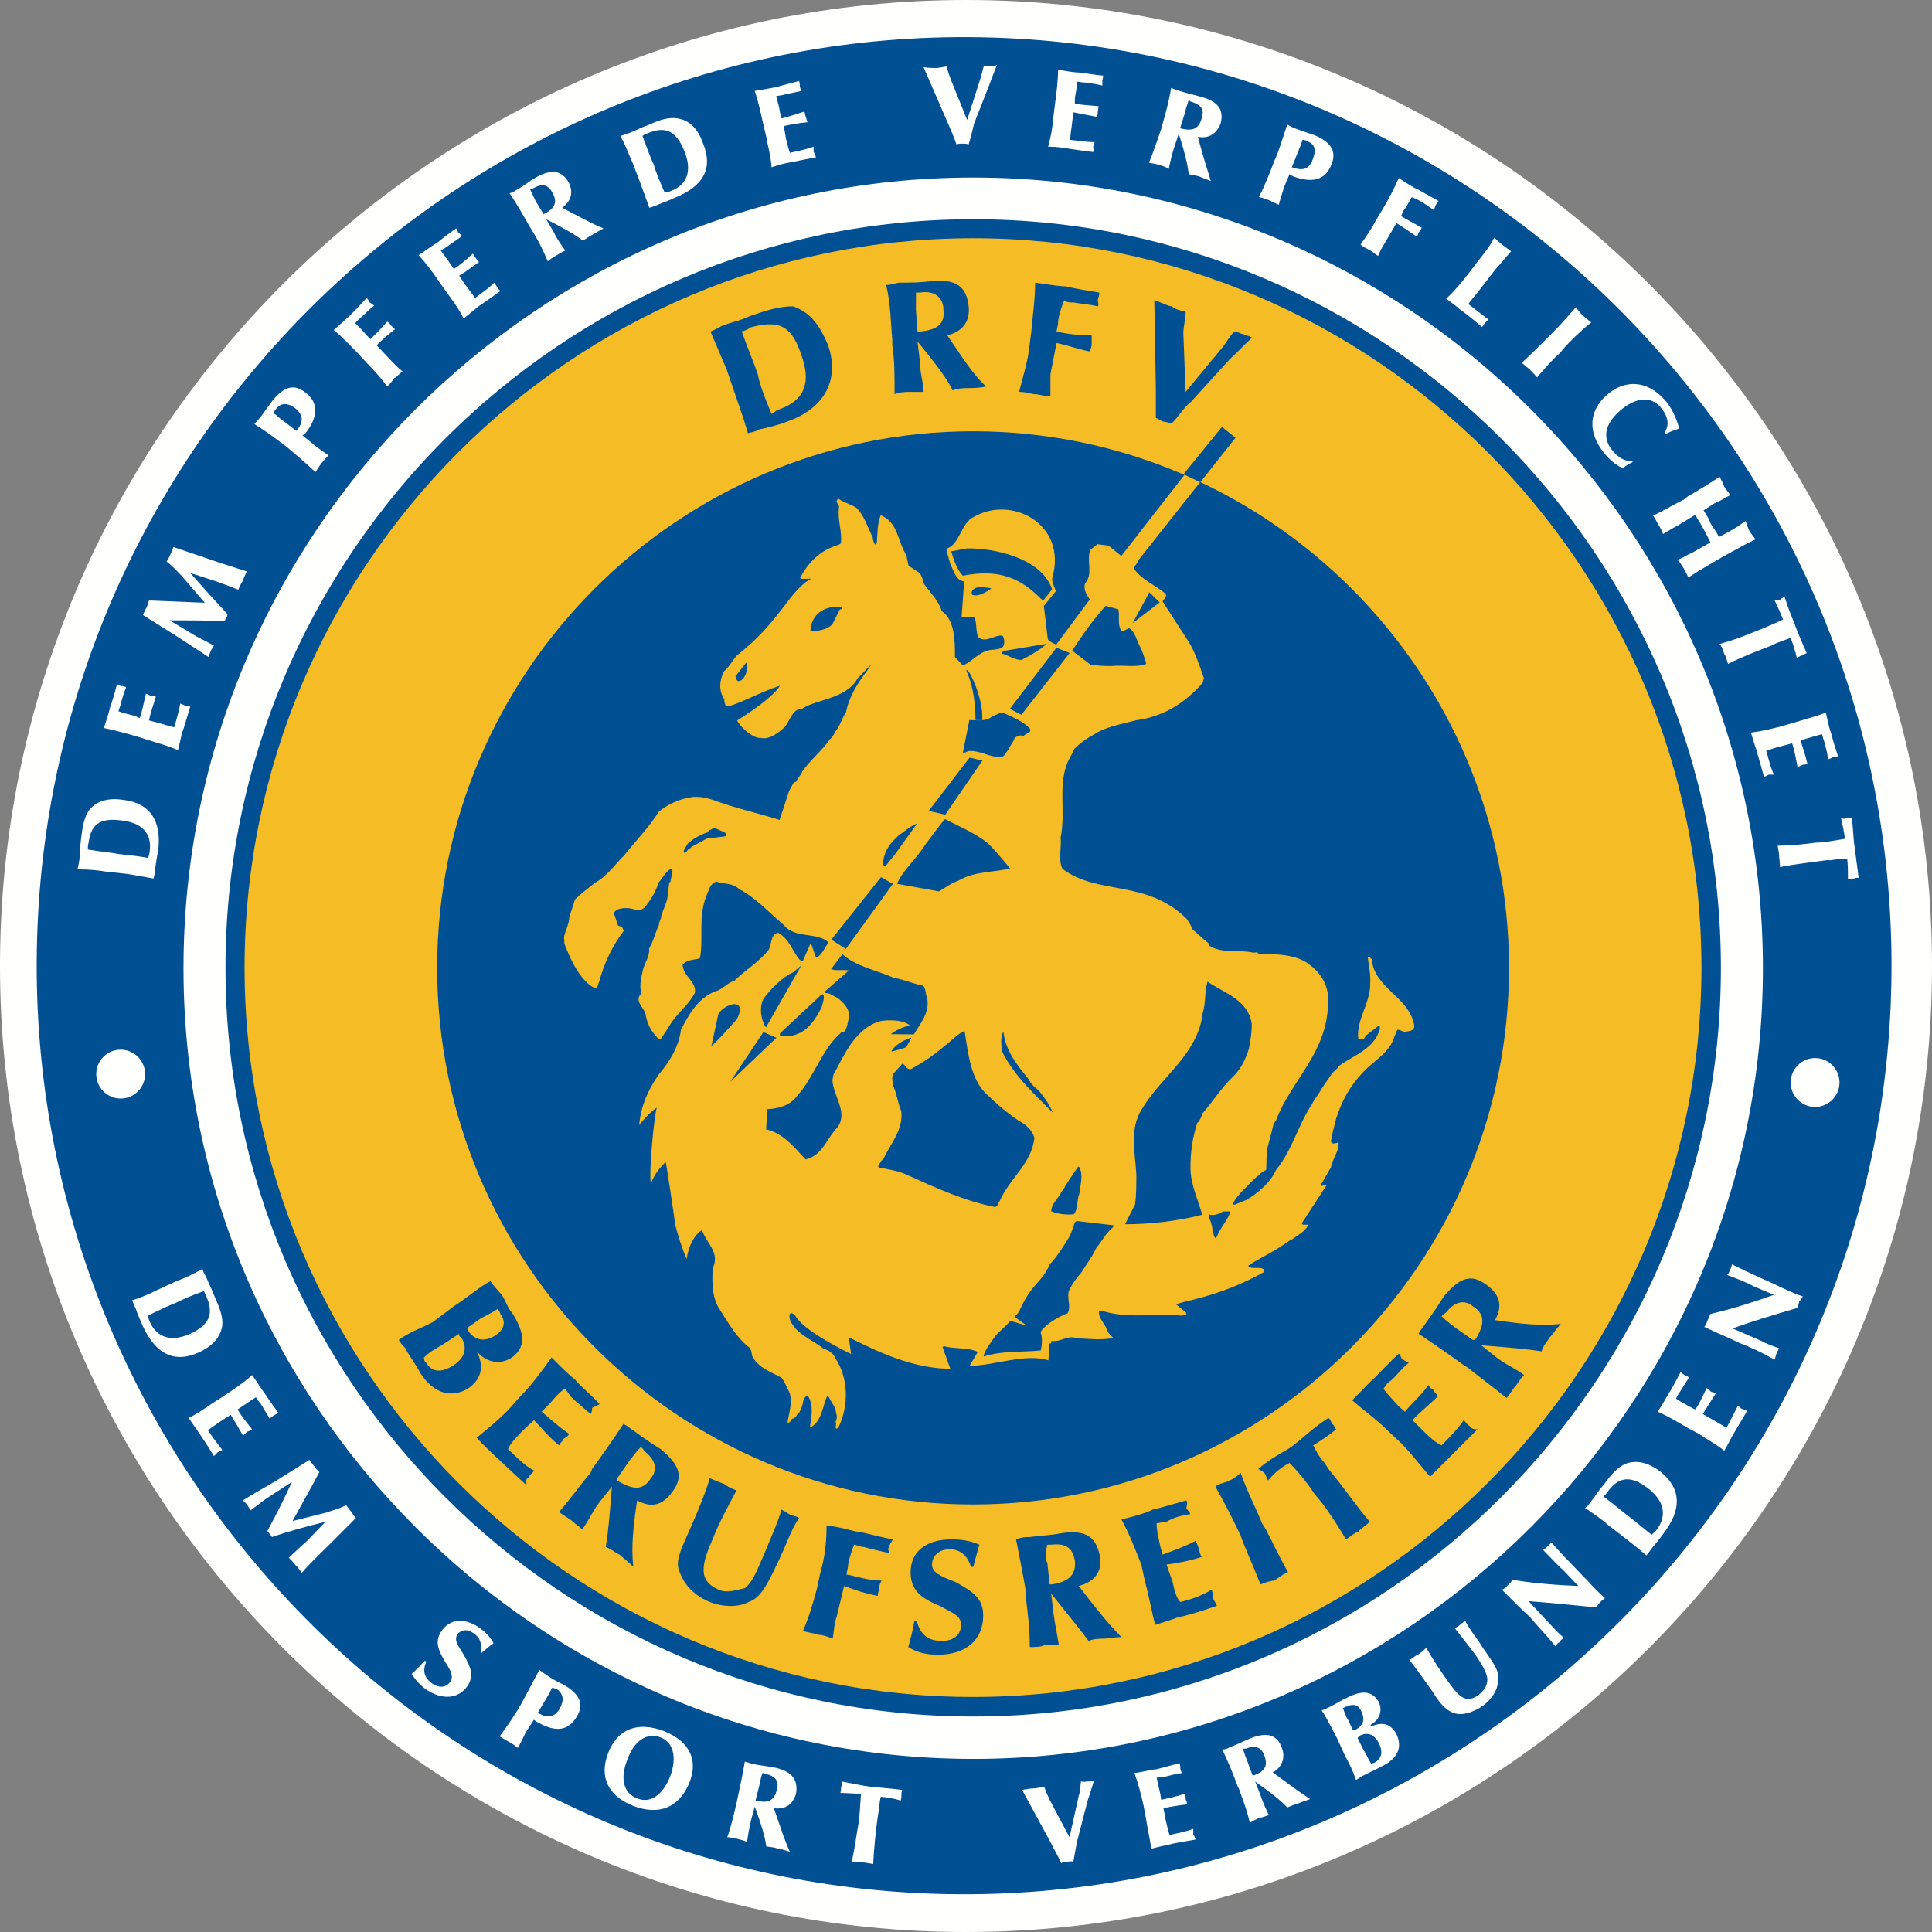
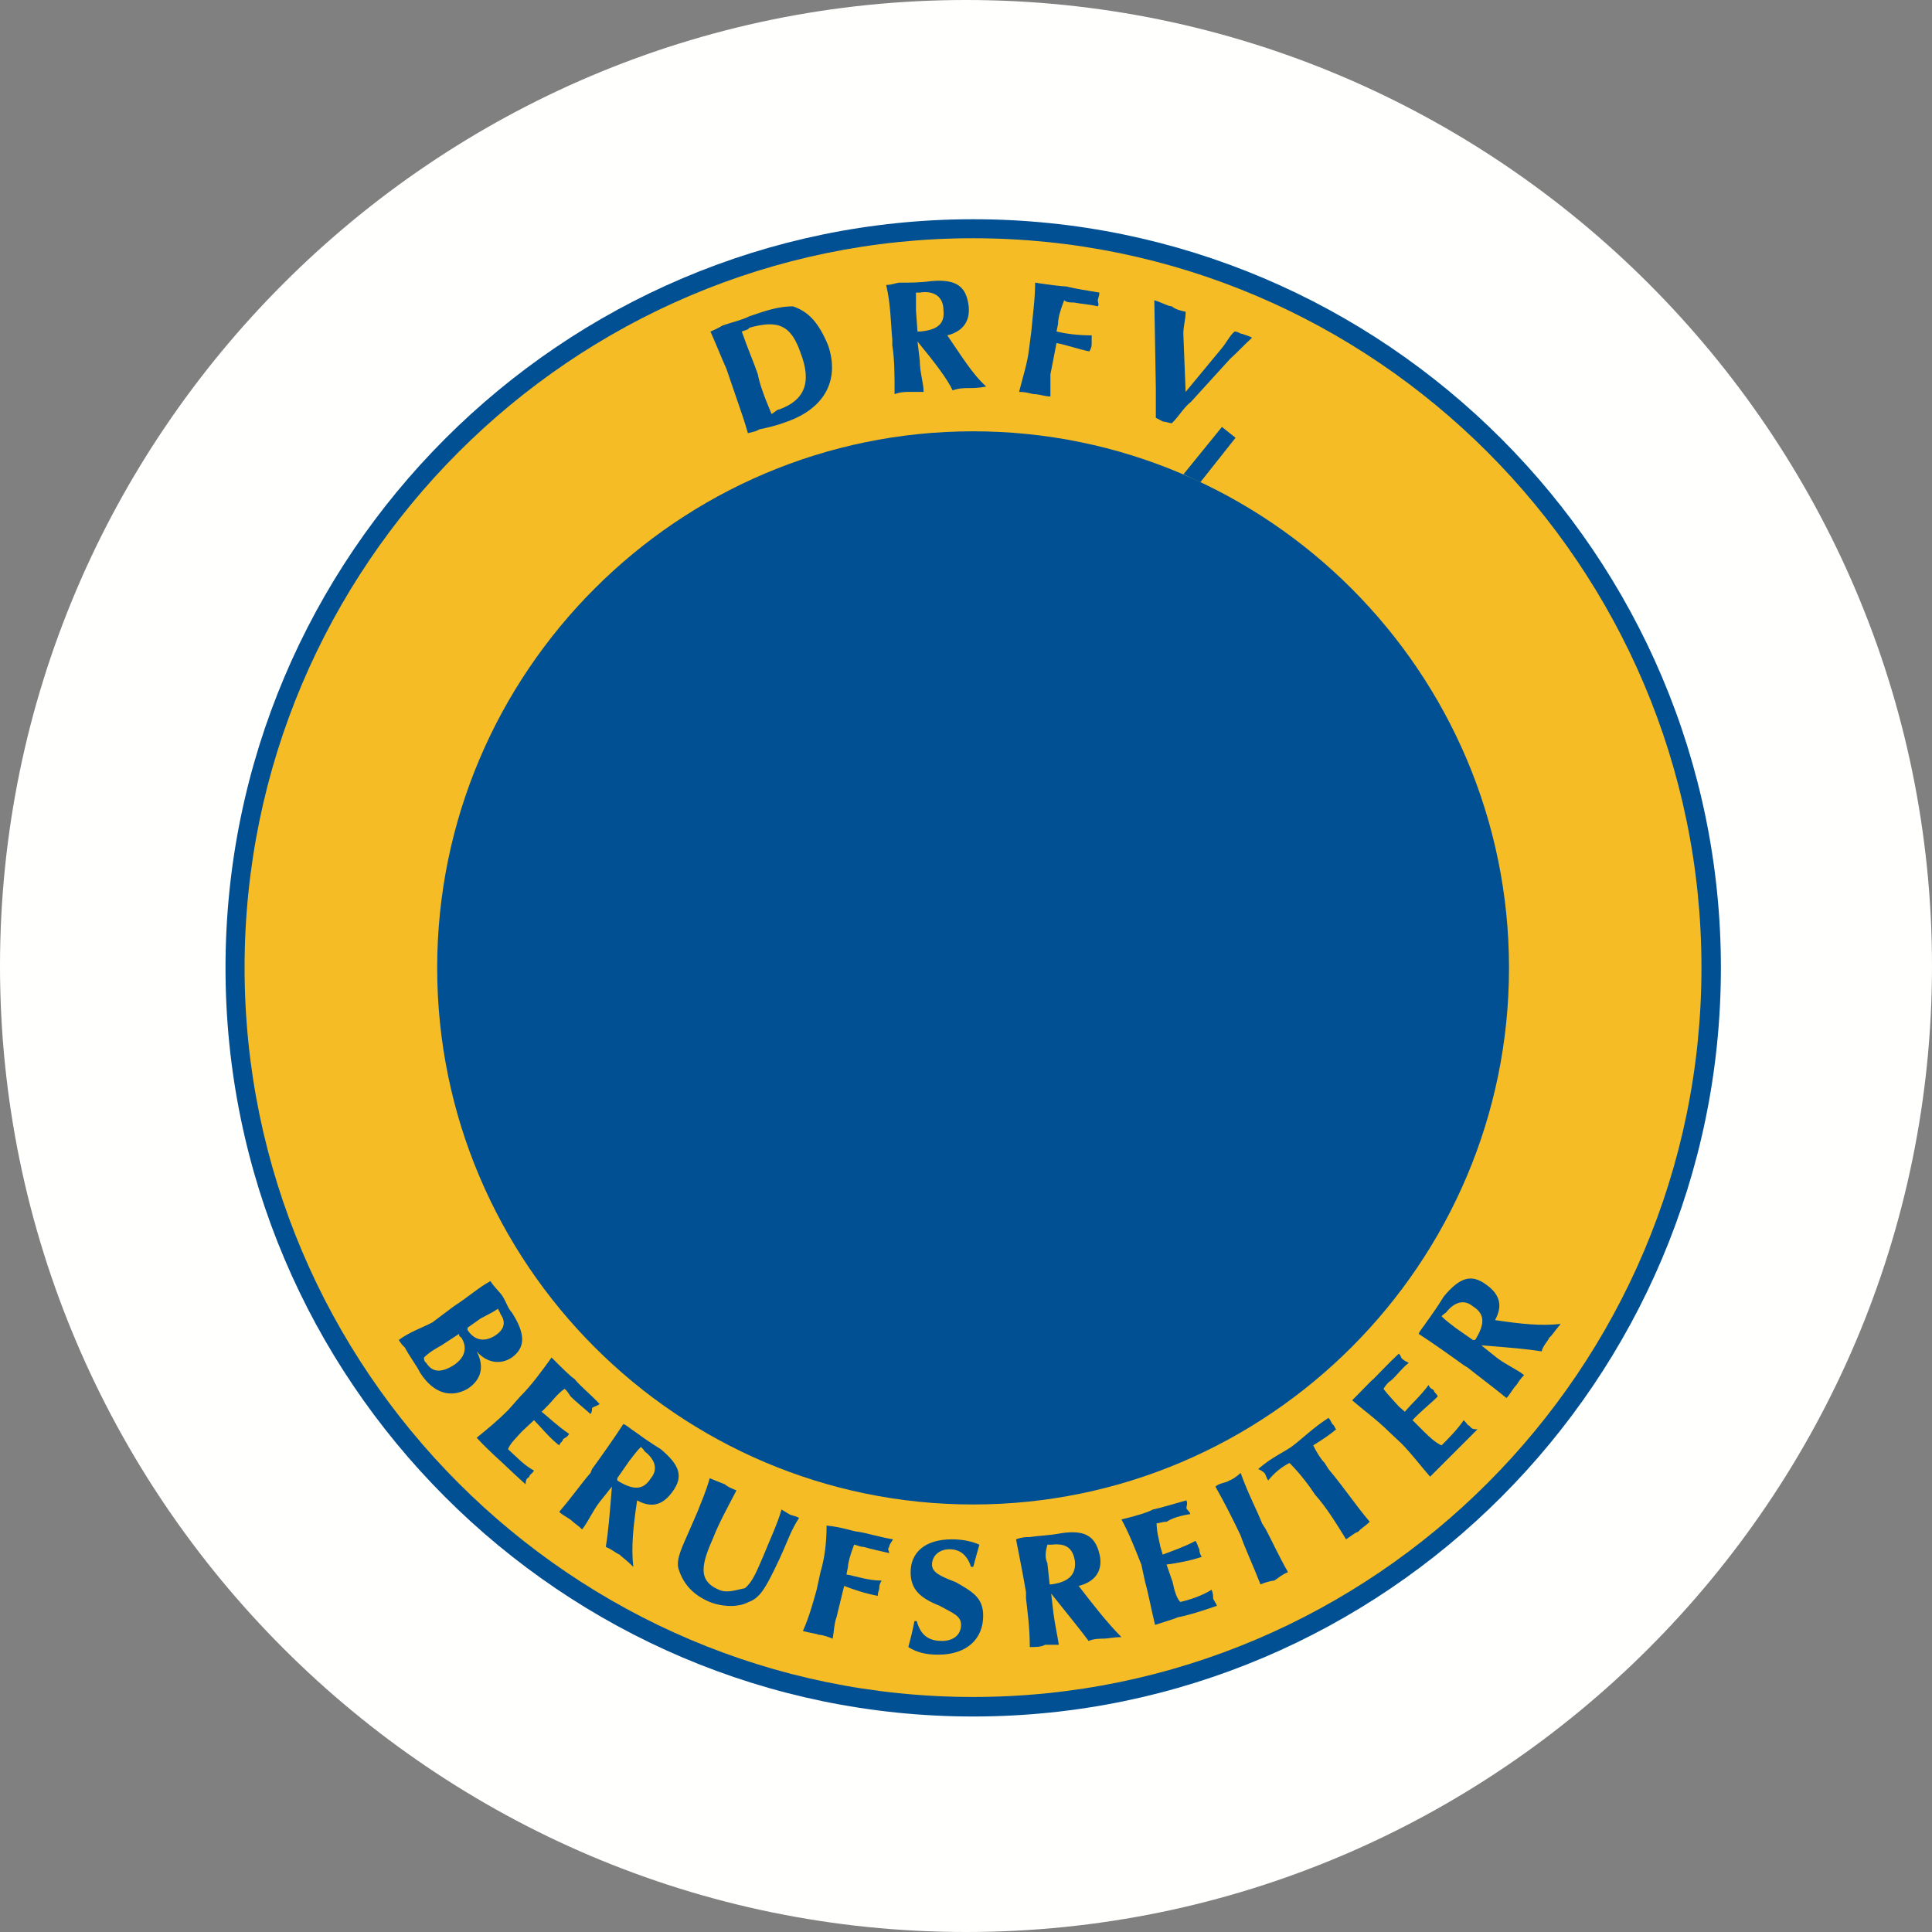
<svg xmlns="http://www.w3.org/2000/svg" width="200px" height="200px" viewBox="0 0 200 200" version="1.1">
  <rect x="0" y="0" width="200" height="200" fill="#808080" stroke="none" />
  <title>BBR LOGO_4C</title>
  <g id="Symbols" stroke="none" stroke-width="1" fill="none" fill-rule="evenodd">
    <g id="Footer-Copy" transform="translate(-86, -56)">
      <g id="BBR-LOGO_4C" transform="translate(86, 56)">
        <path d="M100,0 C155.078,0 200,44.922 200,100 C200,155.078 155.078,200 100,200 C44.922,200 5.79660936e-15,155.078 5.79660936e-15,100 C5.79660936e-15,44.922 44.922,0 100,0" id="Fill-1" fill="#FFFFFE" />
        <path d="M99.951,1.898 C154,1.898 198.082,45.98 198.082,100.03 C198.082,154.079 154,198.161 99.951,198.161 C45.901,198.161 1.819,154.079 1.819,100.03 C1.819,45.98 45.901,1.898 99.951,1.898 Z" id="Stroke-2" stroke="#FFFFFE" stroke-width="0.216" />
-         <path d="M195.794,101.646 C194.871,154.582 150.998,197.003 98.128,196.079 C45.259,195.155 2.891,151.226 3.814,98.291 C4.737,45.355 48.61,2.934 101.48,3.858 C154.349,4.782 196.717,48.71 195.794,101.646" id="Fill-3" fill="#005093" />
-         <path d="M15.895,90.945 C15.975,90.629 16.054,90.313 16.054,89.996 C16.133,89.443 16.212,88.81 16.37,88.098 C16.765,84.935 15.5,83.116 12.732,82.8 C11.151,82.562 9.965,82.958 9.253,83.828 C8.699,84.618 8.541,85.567 8.383,86.912 C8.304,87.466 8.304,88.098 8.225,88.968 C8.146,89.285 8.146,89.68 7.988,89.996 C9.095,89.996 10.123,90.075 10.993,90.233 L13.207,90.471 C14.077,90.629 15.026,90.787 15.895,90.945 Z M15.342,88.81 C13.998,88.573 12.97,88.494 12.337,88.415 C11.546,88.256 10.439,88.177 9.095,87.94 C9.095,87.703 9.095,87.466 9.174,87.228 C9.411,85.409 10.281,84.618 12.574,84.935 C14.709,85.172 15.737,86.279 15.5,88.098 C15.5,88.256 15.421,88.573 15.342,88.81 Z M18.426,77.659 C18.584,76.947 18.742,76.393 18.821,75.919 C19.059,75.365 19.296,74.417 19.691,73.151 C19.533,73.072 19.296,73.072 19.217,73.072 C19.059,72.993 18.9,72.914 18.663,72.835 C18.505,73.705 18.268,74.496 18.031,75.286 C17.635,75.207 17.161,75.049 16.607,74.891 L15.421,74.575 C15.579,73.784 15.895,72.914 16.133,72.123 C15.975,72.044 15.737,72.044 15.658,72.044 C15.579,72.044 15.342,71.886 15.105,71.807 C14.867,72.835 14.709,73.626 14.472,74.337 L13.919,74.1 C13.365,73.942 12.891,73.863 12.258,73.626 C12.337,73.389 12.416,73.151 12.495,72.914 C12.653,72.281 12.812,71.728 13.049,71.174 C12.891,71.016 12.653,71.016 12.574,71.016 C12.416,71.016 12.337,70.937 12.1,70.858 C11.863,71.807 11.625,72.598 11.388,73.23 C11.309,73.626 11.072,74.417 10.755,75.365 C11.942,75.603 13.049,75.919 14.156,76.235 L15.421,76.631 C16.37,76.947 17.398,77.184 18.426,77.659 Z M21.589,68.011 C21.668,67.774 21.747,67.537 21.826,67.379 C21.826,67.3 21.985,67.142 22.143,66.825 C21.115,66.271 20.482,65.955 20.324,65.876 L17.556,64.215 C19.375,64.215 21.194,64.215 23.25,64.294 C23.329,64.136 23.408,63.978 23.487,63.899 C23.487,63.899 23.487,63.741 23.566,63.583 C22.222,62.159 20.956,60.735 19.691,59.312 L22.38,60.182 C23.013,60.419 23.724,60.657 24.674,61.052 C24.832,60.657 24.99,60.34 25.148,60.103 C25.227,59.786 25.385,59.549 25.543,59.154 C24.357,58.758 23.013,58.363 21.668,57.888 L17.951,56.623 C17.872,56.94 17.714,57.177 17.635,57.414 C17.556,57.572 17.477,57.809 17.24,58.126 C17.872,58.6 18.347,59.154 18.821,59.628 L21.194,62.396 C19.217,62.317 17.319,62.238 15.421,62.159 C15.342,62.475 15.263,62.713 15.184,62.871 C15.026,63.108 14.947,63.345 14.788,63.662 L18.189,65.797 C19.296,66.509 20.482,67.3 21.589,68.011 Z M30.684,44.602 L28.707,43.1 C28.707,43.021 28.549,42.942 28.311,42.784 C28.39,42.546 28.47,42.467 28.549,42.388 C29.023,41.677 29.735,41.677 30.526,42.23 C31.396,42.942 31.475,43.654 30.684,44.602 Z M31.317,45.077 C31.396,44.998 31.554,44.919 31.633,44.84 C32.977,43.1 32.977,41.677 31.633,40.649 C30.447,39.7 29.419,40.016 28.233,41.439 C27.837,41.993 27.362,42.626 26.967,43.179 C26.809,43.337 26.572,43.654 26.334,43.891 C27.6,44.682 28.628,45.472 29.577,46.184 C30.447,46.896 31.475,47.766 32.661,48.873 C32.898,48.477 33.136,48.161 33.294,47.924 C33.531,47.686 33.689,47.449 34.006,47.133 C33.215,46.579 32.74,46.263 32.582,46.105 L31.317,45.077 Z M40.095,40.016 C40.411,39.7 40.649,39.383 40.807,39.146 C41.044,39.067 41.281,38.751 41.677,38.435 C41.123,38.039 40.807,37.644 40.491,37.327 L38.988,35.746 C39.542,35.192 40.174,34.638 40.886,34.085 C40.728,33.848 40.491,33.768 40.491,33.689 C40.411,33.61 40.332,33.452 40.095,33.294 C39.462,34.006 38.83,34.638 38.355,35.113 L37.96,34.717 C37.644,34.322 37.248,33.926 36.774,33.452 C36.932,33.215 37.169,33.057 37.327,32.898 C37.802,32.503 38.197,32.028 38.751,31.633 C38.593,31.554 38.434,31.396 38.276,31.317 C38.197,31.238 38.197,31.079 37.96,30.842 C37.248,31.633 36.695,32.187 36.22,32.661 C35.983,32.898 35.35,33.452 34.559,34.164 C35.508,34.955 36.299,35.825 37.09,36.615 L37.96,37.564 C38.672,38.276 39.383,39.067 40.095,40.016 Z M48.003,32.977 C48.635,32.424 49.11,32.108 49.426,31.791 C49.901,31.475 50.692,30.921 51.799,30.13 C51.641,29.972 51.562,29.893 51.483,29.735 C51.404,29.656 51.324,29.498 51.166,29.261 C50.534,29.893 49.822,30.368 49.189,30.842 C48.952,30.526 48.635,30.13 48.24,29.577 L47.528,28.549 C48.161,28.153 48.952,27.6 49.584,27.125 C49.505,26.967 49.347,26.888 49.268,26.73 C49.189,26.651 49.11,26.492 48.952,26.255 C48.161,26.967 47.528,27.521 46.975,27.837 L46.658,27.362 C46.342,26.888 46.026,26.492 45.63,25.939 C45.868,25.781 46.026,25.702 46.263,25.543 C46.817,25.148 47.291,24.832 47.845,24.436 C47.686,24.278 47.528,24.12 47.449,24.12 C47.37,23.962 47.37,23.803 47.212,23.646 C46.421,24.199 45.71,24.752 45.235,25.148 C44.919,25.306 44.286,25.781 43.337,26.413 C44.128,27.283 44.84,28.232 45.472,29.181 L46.263,30.289 C46.817,31.079 47.449,31.87 48.003,32.977 Z M56.307,22.222 L55.437,20.798 C55.279,20.482 55.12,20.087 54.883,19.612 C55.042,19.533 55.12,19.533 55.12,19.533 C56.07,18.979 56.702,19.059 57.177,19.928 C57.73,20.877 57.493,21.589 56.307,22.143 L56.307,22.222 Z M56.702,27.046 C57.098,26.73 57.335,26.572 57.651,26.413 C57.809,26.334 58.126,26.097 58.521,25.939 C58.126,25.385 57.651,24.752 57.335,24.041 L56.544,22.697 C58.442,23.646 59.628,24.357 60.34,24.911 C60.735,24.674 61.052,24.436 61.368,24.278 C61.606,24.12 61.922,23.962 62.475,23.646 C61.289,23.171 59.866,22.38 58.205,21.51 C59.154,20.798 59.391,19.849 58.837,18.821 C58.126,17.635 57.098,17.477 55.516,18.347 C54.804,18.742 54.171,19.296 53.539,19.612 C53.301,19.77 53.064,19.928 52.748,20.008 C53.618,21.273 54.25,22.459 54.804,23.408 L55.042,23.803 C55.595,24.674 56.148,25.702 56.702,27.046 Z M67.221,21.51 C67.458,21.431 67.774,21.352 68.09,21.194 C68.644,20.956 69.197,20.798 69.83,20.482 C72.835,19.296 73.863,17.398 72.756,14.788 C72.202,13.207 71.253,12.416 70.146,12.258 C69.197,12.1 68.249,12.416 67.062,12.97 C66.509,13.128 65.955,13.444 65.164,13.76 C64.848,13.839 64.532,13.998 64.215,14.077 C64.769,15.026 65.085,15.975 65.481,16.844 L66.271,18.9 C66.588,19.77 66.904,20.64 67.221,21.51 Z M68.802,19.928 C68.249,18.663 67.853,17.714 67.695,17.082 C67.379,16.449 66.983,15.342 66.509,14.077 C66.667,13.919 66.904,13.839 67.142,13.76 C68.881,13.049 69.988,13.523 70.858,15.658 C71.649,17.635 71.174,19.138 69.435,19.77 C69.277,19.849 69.039,19.928 68.802,19.928 Z M79.873,17.319 C80.585,17.082 81.139,16.923 81.613,16.844 C82.167,16.765 83.116,16.528 84.46,16.291 C84.381,15.975 84.302,15.816 84.223,15.737 C84.223,15.579 84.223,15.342 84.223,15.184 C83.353,15.5 82.483,15.658 81.771,15.816 C81.613,15.421 81.534,14.947 81.376,14.393 L81.139,13.049 C81.851,12.891 82.72,12.732 83.59,12.653 C83.511,12.416 83.432,12.179 83.432,12.1 C83.353,12.021 83.353,11.784 83.274,11.546 C82.325,11.863 81.534,12.1 80.901,12.258 L80.743,11.625 C80.664,11.072 80.506,10.518 80.348,9.965 C80.585,9.886 80.901,9.886 81.139,9.806 C81.771,9.648 82.325,9.569 82.958,9.411 C82.879,9.253 82.8,9.015 82.8,8.937 C82.8,8.778 82.8,8.62 82.72,8.383 C81.771,8.62 80.98,8.857 80.348,9.015 C79.952,9.095 79.162,9.253 78.133,9.411 C78.529,10.597 78.766,11.784 79.003,12.812 L79.32,14.156 C79.478,15.105 79.794,16.133 79.873,17.319 Z M99.012,14.947 C99.249,14.867 99.486,14.867 99.644,14.867 C99.802,14.867 100.04,14.867 100.277,14.947 C100.514,14.156 100.672,13.523 100.83,12.812 L102.412,8.778 C102.649,8.146 102.886,7.513 103.203,6.722 C102.886,6.88 102.649,6.88 102.491,6.88 C102.333,6.88 102.096,6.88 101.858,6.801 C101.7,7.276 101.621,7.75 101.463,8.225 L100.119,12.416 L98.458,8.304 C98.3,7.908 98.142,7.434 97.984,6.88 C97.43,6.959 97.114,7.039 96.956,7.039 C96.56,7.039 96.165,7.039 95.611,6.959 L98.221,12.97 C98.379,13.365 98.695,13.998 99.012,14.947 Z M108.501,15.184 C109.292,15.184 109.846,15.263 110.32,15.342 C110.874,15.421 111.823,15.579 113.167,15.737 C113.247,15.5 113.167,15.342 113.167,15.184 C113.247,15.026 113.247,14.947 113.325,14.709 C112.456,14.709 111.586,14.551 110.795,14.472 C110.795,13.998 110.874,13.523 110.953,12.97 L111.111,11.625 C111.902,11.784 112.772,11.942 113.563,12.1 C113.642,11.863 113.642,11.625 113.642,11.546 C113.642,11.467 113.721,11.23 113.721,10.993 C112.693,10.914 111.902,10.835 111.269,10.755 L111.269,10.202 C111.348,9.569 111.507,9.015 111.507,8.462 C111.744,8.462 111.981,8.541 112.297,8.541 C112.93,8.62 113.484,8.699 114.116,8.857 C114.116,8.62 114.116,8.462 114.116,8.383 C114.116,8.225 114.196,8.066 114.196,7.829 C113.325,7.75 112.456,7.592 111.823,7.513 C111.427,7.513 110.637,7.434 109.529,7.197 C109.529,8.383 109.371,9.569 109.213,10.755 L109.055,12.021 C108.976,13.049 108.818,14.077 108.501,15.184 Z M122.183,13.207 L122.658,11.704 C122.737,11.309 122.895,10.835 123.053,10.36 C123.211,10.439 123.211,10.518 123.29,10.518 C124.318,10.835 124.714,11.309 124.397,12.258 C124.081,13.365 123.448,13.602 122.183,13.286 L122.183,13.207 Z M118.94,16.844 C119.415,16.923 119.811,17.003 120.048,17.082 C120.285,17.161 120.601,17.24 120.997,17.477 C121.155,16.686 121.313,15.975 121.55,15.263 L122.025,13.839 C122.658,15.816 122.974,17.161 123.053,18.031 C123.527,18.11 123.844,18.189 124.16,18.268 C124.476,18.426 124.793,18.505 125.346,18.742 C124.951,17.477 124.476,15.975 124.002,14.156 C125.109,14.393 125.979,13.839 126.374,12.732 C126.691,11.388 126.137,10.518 124.397,10.044 C123.607,9.806 122.816,9.648 122.104,9.411 C121.867,9.332 121.55,9.253 121.234,9.095 C120.997,10.597 120.601,11.942 120.285,13.049 L120.206,13.365 C119.811,14.472 119.494,15.5 118.94,16.844 Z M133.729,17.319 L134.678,14.947 C134.678,14.947 134.757,14.709 134.836,14.472 C135.073,14.472 135.231,14.551 135.31,14.63 C136.101,14.867 136.259,15.5 135.943,16.37 C135.547,17.556 134.915,17.714 133.729,17.319 Z M133.491,18.031 C133.649,18.11 133.729,18.189 133.887,18.268 C135.864,18.979 137.208,18.663 137.841,17.003 C138.395,15.658 137.762,14.709 136.101,13.998 C135.389,13.76 134.678,13.523 134.045,13.286 C133.808,13.207 133.57,13.049 133.254,12.891 C132.78,14.314 132.384,15.658 131.91,16.686 C131.514,17.714 131.04,18.979 130.328,20.403 C130.803,20.482 131.119,20.64 131.356,20.719 C131.672,20.877 131.989,21.036 132.384,21.194 C132.621,20.245 132.859,19.691 132.859,19.533 L133.491,18.031 Z M140.846,25.306 C141.163,25.623 141.479,25.702 141.716,25.86 C141.954,25.939 142.27,26.255 142.665,26.492 C142.903,25.86 143.219,25.385 143.456,24.99 L144.563,23.092 C145.196,23.487 145.908,23.962 146.699,24.515 C146.778,24.278 146.857,24.041 146.936,23.962 C146.936,23.962 147.094,23.803 147.173,23.566 C146.303,23.092 145.592,22.697 145.038,22.38 L145.275,21.826 C145.592,21.431 145.829,20.956 146.145,20.403 C146.382,20.482 146.62,20.64 146.857,20.719 C147.41,21.036 147.885,21.352 148.439,21.747 C148.518,21.51 148.597,21.352 148.597,21.273 C148.676,21.115 148.834,21.036 148.913,20.798 C148.043,20.324 147.331,19.928 146.778,19.612 C146.382,19.454 145.75,19.059 144.801,18.426 C144.326,19.533 143.772,20.561 143.219,21.51 L142.507,22.697 C142.033,23.566 141.479,24.436 140.846,25.306 Z M149.704,30.921 C150.337,31.396 150.811,31.712 151.127,32.028 C151.602,32.345 152.393,32.977 153.421,33.848 C153.579,33.689 153.658,33.452 153.737,33.452 C153.816,33.294 153.974,33.215 154.053,33.057 C153.342,32.503 152.709,32.028 151.997,31.475 C152.234,31.159 152.551,30.763 152.946,30.289 L154.844,27.837 C155.239,27.441 155.714,26.809 156.426,26.018 C156.109,25.781 155.793,25.543 155.477,25.306 C155.398,25.227 155.081,24.99 154.686,24.595 C154.132,25.702 153.342,26.572 152.63,27.521 L151.839,28.549 C151.206,29.339 150.574,30.13 149.704,30.921 Z M157.533,37.564 C157.928,37.881 158.165,38.118 158.323,38.197 C158.482,38.435 158.798,38.672 159.114,39.067 C160.063,37.96 160.775,37.169 161.566,36.457 L161.803,36.141 C162.594,35.271 163.543,34.322 164.729,33.373 C164.334,33.057 164.017,32.819 163.859,32.661 C163.622,32.424 163.385,32.187 163.147,31.791 C162.119,32.977 161.25,33.926 160.458,34.717 C159.747,35.429 158.798,36.378 157.533,37.564 Z M172.321,44.761 L172.479,44.919 C172.875,44.682 173.35,44.523 173.824,44.365 C173.587,43.416 173.191,42.546 172.638,41.756 C170.898,39.542 168.604,39.146 166.627,40.649 C164.492,42.309 164.255,44.602 165.994,46.817 C166.548,47.528 167.181,48.082 167.972,48.477 C168.288,48.24 168.604,48.003 169,47.845 L169,47.766 C168.209,47.766 167.497,47.37 166.865,46.579 C165.757,45.156 166.232,43.654 168.051,42.23 C169.632,41.044 171.135,41.044 172.084,42.388 C172.717,43.258 172.796,44.049 172.321,44.761 Z M171.135,53.381 C171.372,53.697 171.53,54.092 171.689,54.33 C171.847,54.567 172.005,54.883 172.163,55.279 C172.717,54.962 173.191,54.646 173.666,54.409 L175.485,53.301 C175.88,53.934 176.117,54.33 176.276,54.646 C176.513,55.042 176.75,55.516 177.066,56.148 L175.248,57.177 C174.694,57.414 174.219,57.73 173.666,57.968 C173.982,58.284 174.14,58.6 174.299,58.837 C174.457,59.154 174.615,59.391 174.773,59.786 C175.959,58.996 176.988,58.442 177.778,57.968 L178.174,57.73 C179.202,57.177 180.388,56.465 181.732,55.832 C181.416,55.437 181.258,55.199 181.1,54.962 C181.021,54.804 180.862,54.409 180.704,53.934 C180.151,54.33 179.676,54.646 179.123,54.962 L177.937,55.595 C177.699,55.042 177.304,54.567 177.066,54.171 C176.988,53.855 176.75,53.46 176.355,52.827 L177.462,52.115 C178.016,51.878 178.569,51.562 179.123,51.245 C178.886,50.929 178.648,50.612 178.49,50.375 C178.411,50.138 178.253,49.822 178.016,49.347 C176.75,50.217 175.643,50.85 174.694,51.404 L174.299,51.72 C173.35,52.194 172.401,52.748 171.135,53.381 Z M186.002,68.09 C186.24,68.011 186.398,67.853 186.556,67.853 C186.714,67.774 186.793,67.695 187.03,67.616 C186.556,66.509 186.081,65.481 185.844,64.769 C185.528,63.978 185.133,63.029 184.737,61.764 C184.5,61.922 184.342,62.001 184.263,62.08 C184.105,62.08 183.946,62.159 183.709,62.159 C184.025,62.792 184.342,63.504 184.579,64.136 C183.393,64.69 182.444,65.085 181.811,65.322 C180.704,65.797 179.439,66.271 178.016,66.667 C178.332,67.062 178.411,67.458 178.49,67.695 C178.648,67.853 178.727,68.249 178.886,68.723 C180.309,68.011 181.732,67.458 183.393,66.825 L183.867,66.588 C184.263,66.43 184.737,66.271 185.37,66.034 C185.607,66.667 185.844,67.379 186.002,68.09 Z M181.258,75.84 C181.495,76.631 181.653,77.184 181.811,77.58 C181.969,78.213 182.286,79.162 182.602,80.427 C182.839,80.348 182.997,80.269 183.077,80.19 C183.235,80.19 183.393,80.19 183.63,80.19 C183.235,79.32 183.077,78.45 182.839,77.738 C183.235,77.58 183.709,77.422 184.342,77.264 L185.528,76.947 C185.765,77.738 185.923,78.529 186.081,79.399 C186.319,79.32 186.477,79.241 186.635,79.162 C186.714,79.162 186.872,79.162 187.11,79.082 C186.872,78.054 186.556,77.264 186.398,76.631 L186.951,76.473 C187.505,76.315 188.059,76.156 188.612,75.998 C188.691,76.315 188.77,76.552 188.849,76.789 C189.008,77.342 189.165,77.975 189.245,78.608 C189.482,78.529 189.64,78.45 189.719,78.371 C189.877,78.371 190.036,78.371 190.273,78.292 C189.957,77.342 189.719,76.552 189.561,75.919 C189.403,75.524 189.245,74.812 189.008,73.784 C187.9,74.179 186.714,74.496 185.686,74.812 L184.342,75.207 C183.393,75.445 182.444,75.682 181.258,75.84 Z M191.301,91.025 C191.617,90.945 191.775,90.945 191.934,90.945 C192.092,90.866 192.25,90.866 192.408,90.866 C192.25,89.601 192.092,88.573 192.013,87.782 C191.854,86.991 191.854,85.884 191.696,84.618 C191.459,84.698 191.301,84.698 191.143,84.698 C190.985,84.777 190.826,84.777 190.589,84.698 C190.747,85.409 190.905,86.121 190.985,86.833 C189.64,87.07 188.612,87.228 187.979,87.228 C186.793,87.387 185.449,87.544 184.025,87.544 C184.105,88.019 184.184,88.415 184.184,88.731 C184.184,88.889 184.263,89.205 184.263,89.759 C185.844,89.443 187.426,89.285 189.087,89.047 L189.561,89.047 C189.957,88.968 190.589,88.889 191.222,88.889 C191.301,89.601 191.301,90.313 191.301,91.025 L191.301,91.025 Z" id="Fill-4" fill="#FFFFFE" />
        <path d="M13.681,134.598 C13.76,134.836 13.919,135.152 14.077,135.548 C14.235,136.022 14.472,136.576 14.788,137.287 C16.133,140.214 18.11,141.163 20.64,139.976 C22.143,139.265 22.854,138.316 23.013,137.208 C23.092,136.18 22.696,135.31 22.143,134.045 C21.985,133.57 21.668,133.017 21.352,132.226 C21.194,131.91 21.036,131.672 20.956,131.356 C20.008,131.91 19.138,132.305 18.268,132.621 L16.212,133.57 C15.421,133.966 14.551,134.361 13.681,134.598 Z M15.342,136.18 C16.607,135.548 17.477,135.152 18.11,134.915 C18.742,134.598 19.77,134.124 21.115,133.649 C21.194,133.808 21.273,134.045 21.352,134.203 C22.143,135.943 21.747,137.129 19.691,138.078 C17.714,138.948 16.212,138.474 15.5,136.813 C15.421,136.655 15.342,136.418 15.342,136.18 Z M19.533,146.778 C19.928,147.41 20.324,147.885 20.561,148.28 C20.877,148.755 21.431,149.546 22.143,150.732 C22.301,150.574 22.459,150.416 22.538,150.337 C22.696,150.257 22.854,150.179 23.013,150.099 C22.459,149.388 21.985,148.755 21.51,148.043 C21.905,147.806 22.301,147.49 22.775,147.173 L23.883,146.461 C24.278,147.094 24.753,147.885 25.148,148.597 C25.385,148.439 25.543,148.28 25.543,148.201 C25.702,148.201 25.86,148.122 26.097,147.964 C25.464,147.173 24.911,146.461 24.595,145.908 L25.069,145.592 C25.543,145.275 26.018,144.959 26.492,144.642 C26.651,144.88 26.73,145.038 26.967,145.275 C27.283,145.829 27.6,146.303 27.916,146.857 C28.074,146.699 28.233,146.62 28.311,146.541 C28.47,146.461 28.628,146.382 28.786,146.224 C28.233,145.433 27.679,144.721 27.362,144.168 C27.125,143.931 26.73,143.219 26.097,142.349 C25.227,143.14 24.278,143.772 23.329,144.405 L22.222,145.117 C21.352,145.671 20.561,146.303 19.533,146.778 Z M25.148,155.318 C25.306,155.477 25.464,155.635 25.543,155.714 C25.623,155.872 25.781,156.03 25.939,156.346 C26.888,155.635 27.441,155.239 27.521,155.16 L30.21,153.421 C29.498,155.002 28.707,156.584 27.679,158.482 C27.758,158.561 27.837,158.719 27.916,158.798 C27.916,158.798 28.074,158.956 28.153,159.114 C29.972,158.482 31.791,158.007 33.689,157.533 L31.791,159.509 C31.238,159.984 30.684,160.538 29.893,161.25 C30.21,161.566 30.447,161.803 30.605,162.04 C30.763,162.198 31,162.436 31.238,162.831 C32.028,161.882 33.057,160.933 34.085,159.905 L36.853,157.137 C36.615,156.9 36.457,156.663 36.378,156.505 C36.22,156.346 36.062,156.109 35.825,155.793 C35.192,156.188 34.401,156.346 33.768,156.584 L30.289,157.454 C31.238,155.714 32.187,154.053 33.057,152.393 C32.819,152.155 32.661,151.997 32.582,151.839 C32.424,151.681 32.266,151.444 32.028,151.127 L28.628,153.262 C27.441,153.974 26.255,154.607 25.148,155.318 Z M42.626,173.27 C42.942,173.824 43.416,174.378 44.049,174.852 C45.789,176.038 47.449,175.88 48.398,174.536 C49.11,173.429 48.715,172.559 48.003,171.293 C47.37,170.265 46.975,169.791 47.37,169.158 C47.766,168.683 48.398,168.604 49.031,169.079 C49.743,169.553 49.901,170.186 49.743,171.056 L49.822,171.135 C50.217,170.819 50.612,170.423 51.087,170.107 C50.771,169.474 50.296,169 49.663,168.525 C48.082,167.418 46.579,167.576 45.71,168.842 C44.998,169.87 45.314,170.74 46.105,172.084 C46.738,173.033 46.975,173.587 46.579,174.14 C46.184,174.694 45.472,174.773 44.761,174.299 C43.891,173.666 43.733,172.954 44.128,172.005 L43.97,171.926 C43.574,172.321 43.179,172.796 42.626,173.27 Z M55.674,177.304 L56.94,175.168 C56.94,175.089 57.019,175.01 57.177,174.694 C57.414,174.773 57.493,174.852 57.651,174.852 C58.284,175.327 58.442,175.959 57.968,176.829 C57.414,177.778 56.702,177.937 55.674,177.304 Z M55.279,178.016 C55.358,178.095 55.437,178.174 55.595,178.253 C57.493,179.36 58.837,179.202 59.707,177.699 C60.498,176.434 60.024,175.406 58.442,174.457 C57.809,174.14 57.177,173.824 56.623,173.429 C56.386,173.27 56.148,173.112 55.832,172.875 C55.12,174.219 54.488,175.406 53.934,176.434 C53.381,177.383 52.669,178.49 51.72,179.755 C52.115,179.993 52.511,180.23 52.669,180.309 C52.985,180.467 53.301,180.704 53.618,180.941 C54.092,180.072 54.33,179.518 54.409,179.36 L55.279,178.016 Z M62.95,181.495 C62.001,183.946 62.95,185.923 65.56,186.951 C68.249,187.979 70.384,187.11 71.412,184.421 C72.281,182.128 71.333,180.23 68.723,179.202 C66.034,178.174 63.899,178.965 62.95,181.495 Z M64.927,182.207 C65.639,180.151 66.983,179.36 68.328,179.834 C69.672,180.309 70.146,181.89 69.356,183.946 C68.565,185.923 67.221,186.714 65.955,186.161 C64.611,185.686 64.136,184.184 64.927,182.207 Z M78.213,186.398 L78.608,184.816 C78.687,184.421 78.766,184.025 78.924,183.551 C79.082,183.551 79.162,183.63 79.241,183.63 C80.269,183.867 80.664,184.342 80.427,185.291 C80.111,186.398 79.557,186.714 78.292,186.398 L78.213,186.398 Z M75.286,190.194 C75.761,190.194 76.077,190.352 76.314,190.352 C76.552,190.431 76.947,190.51 77.343,190.668 C77.422,189.957 77.58,189.166 77.738,188.454 L78.133,187.03 C78.845,188.928 79.241,190.352 79.32,191.143 C79.794,191.222 80.19,191.222 80.506,191.38 C80.822,191.38 81.218,191.538 81.771,191.696 C81.218,190.51 80.743,189.008 80.111,187.188 C81.297,187.347 82.088,186.793 82.404,185.686 C82.641,184.263 82.008,183.393 80.269,182.997 C79.478,182.839 78.687,182.76 77.896,182.602 C77.659,182.523 77.422,182.444 77.105,182.365 C76.868,183.788 76.552,185.212 76.314,186.319 L76.235,186.714 C75.998,187.663 75.761,188.849 75.286,190.194 Z M93.239,186.398 C93.318,186.161 93.318,185.923 93.318,185.765 C93.318,185.686 93.318,185.528 93.397,185.291 C92.131,185.133 91.024,185.053 90.233,184.974 C89.443,184.895 88.415,184.658 87.149,184.421 C87.149,184.737 87.149,184.895 87.07,184.974 C87.07,185.133 87.07,185.37 86.991,185.607 C87.703,185.607 88.415,185.686 89.126,185.686 C89.047,187.11 88.968,188.059 88.889,188.691 C88.652,189.957 88.494,191.301 88.177,192.724 C88.652,192.724 89.047,192.724 89.364,192.803 C89.522,192.803 89.917,192.883 90.392,192.962 C90.471,191.38 90.629,189.798 90.866,188.059 L90.945,187.584 C91.024,187.188 91.024,186.556 91.182,186.002 C91.894,186.081 92.527,186.161 93.239,186.398 Z M109.846,192.883 C110.083,192.724 110.241,192.724 110.478,192.724 C110.637,192.724 110.874,192.646 111.111,192.724 C111.269,191.934 111.348,191.301 111.507,190.589 L112.614,186.319 C112.851,185.686 113.009,185.053 113.247,184.342 C112.93,184.421 112.693,184.421 112.535,184.421 C112.376,184.421 112.218,184.5 111.902,184.421 C111.823,184.974 111.823,185.449 111.665,185.923 L110.716,190.194 L108.66,186.319 C108.501,185.923 108.264,185.528 108.106,184.974 C107.552,185.053 107.236,185.133 107.078,185.133 C106.682,185.133 106.287,185.212 105.812,185.291 L108.897,190.985 C109.055,191.38 109.45,191.934 109.846,192.883 Z M119.178,191.38 C119.811,191.222 120.443,191.064 120.918,190.985 C121.392,190.826 122.42,190.668 123.765,190.431 C123.686,190.194 123.607,189.957 123.527,189.877 C123.527,189.719 123.527,189.561 123.527,189.324 C122.658,189.64 121.788,189.798 121.076,189.957 C120.918,189.561 120.839,189.087 120.681,188.454 L120.443,187.188 C121.155,187.03 122.104,186.872 122.895,186.793 C122.895,186.556 122.737,186.319 122.737,186.24 C122.737,186.161 122.737,185.923 122.658,185.686 C121.709,186.002 120.918,186.161 120.206,186.319 L120.127,185.765 C119.969,185.133 119.889,184.658 119.732,184.025 C119.969,184.025 120.206,183.946 120.522,183.946 C121.155,183.788 121.709,183.63 122.341,183.551 C122.262,183.393 122.183,183.156 122.183,183.077 C122.183,182.918 122.183,182.76 122.104,182.523 C121.155,182.76 120.364,182.997 119.732,183.156 C119.336,183.156 118.545,183.393 117.438,183.551 C117.833,184.658 118.15,185.844 118.387,186.951 L118.624,188.216 C118.783,189.245 119.02,190.273 119.178,191.38 Z M129.695,183.867 L129.142,182.365 C128.984,181.969 128.826,181.574 128.667,181.021 C128.826,181.021 128.905,181.021 128.984,181.021 C129.933,180.625 130.565,180.862 130.882,181.732 C131.277,182.76 130.961,183.393 129.775,183.788 L129.695,183.867 Z M129.379,188.691 C129.775,188.454 130.091,188.296 130.328,188.216 C130.644,188.138 130.882,188.059 131.356,187.9 C131.04,187.268 130.723,186.556 130.486,185.844 L129.933,184.421 C131.593,185.607 132.7,186.477 133.254,187.11 C133.649,186.951 134.045,186.793 134.361,186.714 C134.678,186.556 134.994,186.477 135.627,186.24 C134.519,185.528 133.254,184.579 131.751,183.472 C132.7,182.997 133.096,181.969 132.7,180.941 C132.226,179.597 131.198,179.281 129.537,179.913 C128.747,180.23 128.035,180.625 127.323,180.862 C127.086,181.021 126.849,181.1 126.532,181.1 C127.165,182.444 127.719,183.788 128.114,184.895 L128.272,185.212 C128.588,186.161 129.063,187.268 129.379,188.691 Z M141.954,182.602 C141.558,181.969 141.4,181.495 141.163,181.179 L140.53,179.913 C140.609,179.834 140.688,179.755 140.767,179.676 C141.558,179.281 142.27,179.518 142.744,180.467 C143.219,181.416 142.982,182.049 142.349,182.444 C142.191,182.523 142.033,182.523 141.954,182.602 Z M140.056,179.123 L139.581,178.095 C139.265,177.62 139.185,177.225 139.027,176.829 C139.106,176.75 139.265,176.75 139.344,176.671 C140.056,176.355 140.609,176.434 140.925,177.146 C141.321,178.016 141.163,178.569 140.372,179.044 C140.214,179.123 140.214,179.123 140.056,179.123 Z M140.372,184.263 C140.688,184.105 140.846,183.946 141.163,183.788 C141.795,183.472 142.507,183.156 143.061,182.839 C144.721,182.049 145.196,180.862 144.563,179.518 C144.01,178.49 143.14,178.174 141.954,178.727 L141.874,178.569 C142.823,178.016 143.14,177.146 142.744,176.197 C142.033,175.01 141.005,174.931 139.344,175.801 C138.948,175.959 138.632,176.197 138.157,176.434 C137.841,176.592 137.446,176.829 136.813,177.066 C137.367,177.857 137.841,178.886 138.395,179.913 L139.265,181.811 C139.66,182.523 140.056,183.314 140.372,184.263 Z M145.908,171.847 C146.541,172.638 147.094,173.429 147.49,173.982 L148.28,175.089 C148.992,176.276 149.625,176.988 150.416,177.304 C151.206,177.62 152.314,177.383 153.5,176.592 C154.449,175.88 155.002,175.01 155.081,174.061 C155.239,173.112 154.765,172.401 154.053,171.372 C153.658,170.819 153.342,170.344 153.104,169.949 C152.709,169.395 152.155,168.683 151.681,167.814 C151.444,167.972 151.285,168.051 151.127,168.209 C151.048,168.288 150.89,168.446 150.574,168.525 C151.285,169.395 151.997,170.344 152.788,171.372 C153.5,172.48 153.895,173.112 153.974,173.824 C153.974,174.457 153.658,175.01 153.025,175.485 C151.681,176.434 150.969,175.564 149.783,173.903 C149.071,172.875 148.359,171.847 147.648,170.581 C147.331,170.898 147.015,171.135 146.778,171.293 C146.541,171.372 146.224,171.689 145.908,171.847 Z M161.012,170.423 C161.17,170.186 161.329,170.028 161.407,170.028 C161.487,169.87 161.645,169.712 161.882,169.553 C161.17,168.921 160.696,168.367 160.458,168.13 L158.244,165.757 C160.458,165.915 162.752,166.153 165.204,166.39 C165.362,166.232 165.441,166.074 165.599,165.915 C165.757,165.757 165.915,165.599 166.153,165.441 C165.599,164.966 164.966,164.334 164.413,163.701 L164.017,163.306 C162.436,161.645 161.25,160.458 160.617,159.668 C160.458,159.826 160.3,159.984 160.221,160.063 C160.063,160.221 159.984,160.3 159.747,160.458 C160.696,161.407 161.407,162.198 161.882,162.594 L163.385,164.176 C161.329,164.096 159.035,163.938 156.584,163.543 C156.426,163.78 156.188,164.017 156.03,164.176 C155.951,164.255 155.714,164.492 155.477,164.571 C156.663,165.757 157.612,166.706 158.402,167.418 C159.114,168.288 160.063,169.237 161.012,170.423 Z M170.423,161.012 C170.581,160.854 170.819,160.538 170.977,160.3 C171.372,159.826 171.768,159.351 172.163,158.798 C174.14,156.267 174.061,154.053 171.847,152.314 C170.581,151.365 169.395,151.127 168.288,151.523 C167.418,151.918 166.785,152.63 165.994,153.737 C165.599,154.132 165.283,154.686 164.729,155.398 C164.571,155.635 164.334,155.951 164.096,156.109 C165.045,156.742 165.836,157.295 166.548,157.928 L168.288,159.272 C169,159.826 169.712,160.379 170.423,161.012 Z M170.977,158.877 C169.87,158.007 169.158,157.374 168.604,156.979 C167.972,156.505 167.181,155.793 165.994,154.923 C166.153,154.765 166.311,154.607 166.469,154.37 C167.576,152.867 168.842,152.709 170.581,154.053 C172.321,155.398 172.559,156.9 171.53,158.323 C171.372,158.561 171.135,158.719 170.977,158.877 Z M178.49,150.179 C178.886,149.546 179.123,148.992 179.36,148.597 C179.676,148.043 180.151,147.252 180.862,146.066 C180.625,145.908 180.467,145.908 180.309,145.829 C180.23,145.829 180.072,145.671 179.913,145.512 C179.518,146.303 179.123,147.094 178.727,147.806 C178.332,147.569 177.937,147.331 177.383,147.015 L176.276,146.382 C176.671,145.75 177.146,144.959 177.62,144.247 C177.462,144.168 177.225,144.089 177.146,144.089 C177.066,144.01 176.908,143.852 176.671,143.693 C176.197,144.642 175.88,145.433 175.485,145.908 L175.01,145.671 C174.457,145.354 173.982,145.117 173.508,144.801 C173.587,144.563 173.745,144.326 173.903,144.089 C174.219,143.614 174.536,143.061 174.852,142.586 C174.694,142.507 174.457,142.349 174.378,142.349 C174.299,142.27 174.14,142.191 173.982,142.033 C173.508,142.903 173.112,143.693 172.796,144.168 C172.559,144.563 172.163,145.275 171.61,146.145 C172.717,146.62 173.745,147.252 174.694,147.806 L175.88,148.439 C176.671,148.992 177.62,149.467 178.49,150.179 Z M183.709,140.767 C183.788,140.451 183.867,140.293 183.867,140.214 C183.946,140.056 184.025,139.818 184.184,139.581 C183.314,139.265 182.681,139.027 182.286,138.79 L179.36,137.525 C181.495,136.734 183.709,136.101 186.081,135.389 C186.081,135.152 186.24,134.994 186.24,134.757 C186.398,134.598 186.477,134.44 186.635,134.203 C185.844,133.966 185.053,133.57 184.342,133.254 L183.867,133.017 C181.732,132.068 180.23,131.356 179.281,130.882 C179.281,131.119 179.123,131.356 179.123,131.435 C179.044,131.593 178.965,131.831 178.806,131.989 C180.072,132.463 181.021,132.859 181.574,133.175 L183.63,134.045 C181.653,134.757 179.439,135.469 177.066,136.022 C176.908,136.338 176.829,136.576 176.75,136.734 C176.671,136.971 176.592,137.129 176.434,137.367 C177.937,138.078 179.123,138.553 180.072,139.027 C181.1,139.423 182.365,139.976 183.709,140.767 L183.709,140.767 Z" id="Fill-5" fill="#FFFFFE" />
-         <path d="M100.746,18.378 C145.772,18.378 182.496,55.147 182.496,100.229 C182.496,145.312 145.772,182.082 100.746,182.082 C55.72,182.082 18.996,145.312 18.996,100.229 C18.996,55.147 55.72,18.378 100.746,18.378" id="Fill-6" fill="#FFFFFE" />
        <path d="M100.746,22.695 C143.377,22.695 178.147,57.509 178.147,100.193 C178.147,142.878 143.377,177.692 100.746,177.692 C58.115,177.692 23.344,142.878 23.344,100.193 C23.344,57.509 58.115,22.695 100.746,22.695" id="Fill-7" fill="#005093" />
-         <path d="M187.898,109.529 C189.291,109.529 190.426,110.667 190.426,112.061 C190.426,113.455 189.291,114.592 187.898,114.592 C186.506,114.592 185.37,113.455 185.37,112.061 C185.37,110.667 186.506,109.529 187.898,109.529" id="Fill-8" fill="#FFFFFE" />
        <path d="M100.726,24.663 C142.26,24.663 176.135,58.58 176.135,100.167 C176.135,141.752 142.26,175.67 100.726,175.67 C59.193,175.67 25.318,141.752 25.318,100.167 C25.318,58.58 59.193,24.663 100.726,24.663" id="Fill-9" fill="#F6BC25" />
        <path d="M100.734,44.648 C131.291,44.648 156.212,69.6 156.212,100.195 C156.212,130.789 131.291,155.743 100.734,155.743 C70.178,155.743 45.257,130.789 45.257,100.195 C45.257,69.6 70.178,44.648 100.734,44.648" id="Fill-10" fill="#005093" />
-         <path d="M98.853,68.011 L99.678,68.881 L98.853,68.011 Z M99.678,68.881 C100.677,68.489 101.437,67.359 102.632,67.272 C103.066,67.25 103.609,67.206 103.847,66.924 C104.043,66.533 103.956,66.076 103.782,65.794 C102.935,65.706 101.98,66.641 101.242,65.924 C101.003,65.25 101.133,64.598 100.895,63.945 C100.851,63.923 100.786,63.859 100.764,63.859 L99.678,63.923 C99.657,63.902 99.591,63.859 99.548,63.815 L99.809,60.185 C99.049,60.119 98.832,59.337 98.528,58.728 C98.267,58.184 98.137,57.467 97.985,56.923 C97.985,56.88 98.028,56.858 98.05,56.771 C99.374,56.314 99.483,54.097 100.851,53.488 C104.782,51.249 110.47,54.293 108.95,59.749 C108.82,60.293 109.189,60.728 109.298,61.206 L108.06,62.728 L108.472,66.185 C108.603,66.402 109.102,66.619 109.341,66.728 L112.815,62.054 C112.511,61.641 112.142,61.054 112.316,60.402 C113.206,59.402 112.446,58.097 112.859,56.923 L113.619,56.336 L114.769,56.488 L116.073,57.554 L125.496,45.465 L127.016,46.4 L117.831,58.01 C117.744,58.402 117.419,58.51 117.397,58.88 C118.244,60.097 119.677,60.576 120.676,61.489 C120.806,61.772 120.524,61.989 120.372,62.206 C120.372,62.271 120.372,62.293 120.415,62.359 L123.086,66.489 C123.715,67.511 124.172,68.903 124.627,70.185 L124.498,70.686 C122.76,72.685 120.502,74.185 117.635,74.555 C116.073,74.968 114.465,75.229 113.25,76.034 C112.511,76.425 111.838,76.903 111.23,77.512 C111.035,77.881 110.883,78.229 110.666,78.599 C109.428,81.056 110.362,84.034 109.797,86.686 C109.906,87.773 109.515,89.013 109.993,89.948 C113.619,92.709 118.678,90.991 122.847,95.122 C123.086,95.47 123.303,95.817 123.455,96.209 C123.542,96.296 124.714,97.339 125.083,97.622 L125.192,97.904 C126.56,98.753 128.275,98.274 129.752,98.622 C129.882,98.622 129.969,98.6 130.056,98.579 C130.078,98.579 130.143,98.6 130.187,98.622 C130.23,98.666 130.294,98.71 130.316,98.774 C132.01,98.753 134.247,98.753 135.614,99.905 C136.831,100.797 137.656,102.253 137.482,103.949 C137.33,109.08 133.682,111.798 132.097,115.972 L131.858,116.32 L131.142,119.08 L131.076,121.103 C130.773,121.276 130.469,121.45 130.273,121.69 C129.6,122.19 129.231,122.733 128.666,123.211 C128.275,123.69 127.863,124.081 127.646,124.603 C127.646,124.668 127.711,124.711 127.798,124.711 L129.035,124.211 C130.23,123.516 131.511,122.428 132.097,121.103 C133.682,119.233 134.399,116.471 135.723,114.45 C136.092,113.754 136.505,113.276 136.809,112.711 C137.178,112.124 137.591,111.623 137.895,111.101 C138.177,110.819 138.502,110.58 138.655,110.319 C140.088,109.253 142.237,108.623 142.846,106.536 C142.846,106.427 142.846,106.362 142.846,106.318 C142.846,106.275 142.802,106.21 142.715,106.188 L141.391,107.21 C141.369,107.275 141.304,107.319 141.282,107.406 C141.238,107.514 141.152,107.558 140.978,107.623 L140.609,107.514 C140.37,105.644 141.868,103.797 141.847,101.84 C141.911,100.883 141.695,99.948 141.586,99.079 C141.716,98.927 141.868,99.209 141.998,99.297 C142.302,102.383 145.929,103.188 146.407,106.188 C146.407,106.318 146.407,106.362 146.341,106.471 C146.189,106.754 145.733,106.754 145.386,106.819 C145.103,106.754 144.886,106.579 144.648,106.601 L144.344,107.319 C143.866,108.993 142.151,109.84 141.087,111.014 C139.827,112.341 138.959,113.819 138.329,115.754 C138.133,116.559 137.895,117.341 137.786,118.146 C137.786,118.254 137.895,118.32 138.025,118.385 L138.568,118.276 C138.611,119.233 137.96,119.885 137.786,120.82 L136.722,122.689 C136.744,122.733 136.787,122.755 136.831,122.777 L137.2,122.624 C137.265,122.624 137.287,122.667 137.33,122.689 L134.768,126.624 C134.768,126.712 134.855,126.734 134.876,126.777 L135.332,126.777 C135.354,126.798 135.354,126.842 135.398,126.885 C135.007,127.56 134.334,127.864 133.791,128.277 C133.335,128.473 133.139,128.734 132.705,128.951 C131.554,129.755 130.294,130.277 129.209,131.038 C129.513,131.473 130.273,131.081 130.773,131.364 C130.86,131.386 130.816,131.581 130.838,131.69 C128.666,132.908 126.169,133.908 123.455,134.56 C122.847,134.712 122.239,134.843 121.74,135.017 L122.782,135.886 C122.825,135.952 122.825,136.017 122.782,136.082 C122.717,136.103 122.673,136.103 122.586,136.082 L122.304,136.191 C119.569,135.93 116.702,136.56 113.988,135.669 C113.901,135.669 113.792,135.712 113.77,135.734 C113.684,136.517 114.444,137.038 114.618,137.756 C114.769,138.039 114.987,138.256 115.182,138.43 C115.182,138.495 115.182,138.517 115.117,138.538 C113.923,138.734 112.772,138.604 111.469,138.538 C110.535,138.19 109.819,138.93 108.907,138.821 C108.755,138.821 108.885,139.038 108.755,139.082 C108.712,139.082 108.668,139.082 108.603,139.082 L108.538,140.821 C106.149,140.061 102.783,141.408 100.373,141.387 L101.22,139.951 C100.265,139.474 98.832,139.669 97.725,139.364 C97.638,139.386 97.572,139.452 97.572,139.452 L98.376,141.691 C93.86,141.713 89.343,139.104 87.867,138.451 L88.105,140.169 C87.041,139.647 83.089,137.669 82.307,136.169 C82.155,136.038 82.134,136.017 82.003,135.952 C81.938,135.952 81.852,135.952 81.787,135.973 C81.548,136.56 82.068,137.169 82.372,137.56 C83.371,138.538 84.305,138.843 85.261,139.625 C85.803,139.778 86.259,140.082 86.477,140.604 C87.823,142.604 87.888,145.496 86.824,147.691 C86.781,147.779 86.716,147.844 86.716,147.844 C86.65,147.887 86.628,147.887 86.563,147.887 C86.412,147.691 86.65,147.43 86.498,147.192 C86.781,146.692 86.52,146.278 86.477,145.822 C86.237,145.365 85.955,144.974 85.782,144.583 C85.738,144.561 85.695,144.517 85.63,144.517 C85.173,145.496 85.087,146.974 84.11,147.627 C84.066,147.691 84.023,147.735 83.958,147.779 C83.915,147.779 83.871,147.757 83.849,147.691 C84.023,146.67 84.24,145.365 83.611,144.474 C83.371,144.495 83.263,144.778 83.154,145.017 C83.089,145.496 82.916,145.908 82.72,146.256 C82.676,146.278 82.633,146.3 82.568,146.344 L82.372,146.692 L82.134,146.843 C81.895,146.822 81.895,147.192 81.634,147.279 C81.634,147.279 81.591,147.279 81.526,147.235 C81.678,146.256 82.09,145.104 81.699,144.082 C81.396,143.561 81.222,142.995 80.896,142.626 C79.81,141.995 78.442,141.626 77.834,140.299 C77.834,139.973 77.747,139.756 77.596,139.517 C76.25,138.495 75.468,137.038 74.577,135.669 C73.687,134.408 73.709,132.82 73.774,131.32 C74.577,129.647 73.144,128.734 72.667,127.342 C71.863,127.82 71.277,129.016 71.081,130.321 C70.626,129.321 70.213,127.973 69.909,126.842 C69.866,126.407 68.953,120.276 68.91,120.276 C68.584,120.646 67.889,121.233 67.369,122.516 C67.151,121.124 67.76,115.21 67.998,114.667 C67.585,114.863 66.565,115.928 66.152,116.471 C66.391,114.406 66.978,113.058 68.129,111.319 C69.279,109.927 70.235,108.493 70.495,106.601 C71.321,104.971 72.254,103.362 73.991,102.644 C74.838,102.427 75.229,101.774 76.01,101.535 C77.183,100.405 78.507,99.601 79.463,98.47 C79.919,97.97 79.68,96.948 80.397,96.601 C80.505,96.601 80.549,96.557 80.549,96.557 C81.699,97.188 82.025,98.448 82.785,99.361 L83.089,99.514 L83.936,97.6 L84.479,99.144 C85.087,98.905 85.326,98.144 85.695,97.687 C85.717,97.622 85.738,97.535 85.738,97.535 C84.609,96.47 82.243,97.188 81.135,95.753 C79.528,94.383 78.182,92.904 76.51,92.035 C75.881,91.404 74.946,91.535 74.186,91.274 C73.492,91.426 73.383,92.187 73.166,92.643 C72.232,94.883 72.84,96.992 72.471,99.144 C72.449,99.166 72.406,99.209 72.385,99.231 C71.82,99.361 71.059,99.361 70.669,99.862 C70.69,101.036 72.145,101.644 71.929,102.775 C71.299,104.058 69.909,105.036 69.279,106.231 L68.411,107.558 C68.367,107.558 68.324,107.601 68.259,107.623 C67.564,106.971 67.108,106.275 66.869,105.232 C66.825,104.405 65.892,103.949 66.152,103.166 C66.261,102.97 66.326,102.927 66.391,102.775 C66.152,102.014 66.391,101.231 66.543,100.449 C66.739,99.623 67.282,99.014 67.195,98.166 C67.651,97.448 67.803,96.601 68.215,95.753 C68.215,95.361 68.454,95.209 68.454,94.796 C68.671,94.1 68.975,93.579 69.106,92.861 C69.193,92.339 69.193,91.883 69.279,91.404 C69.279,91.339 69.344,91.339 69.41,91.274 C69.41,90.795 69.801,90.317 69.497,89.926 C68.91,90.187 68.584,90.926 68.193,91.339 C67.824,92.426 67.347,93.165 66.739,93.948 C66.5,94.144 66.022,94.361 65.653,94.144 C65.066,93.948 64.372,93.948 63.851,94.187 C63.699,94.339 63.569,94.383 63.547,94.535 L63.981,95.817 L64.328,95.926 C64.459,96.014 64.481,96.165 64.568,96.361 C63.46,97.84 62.548,99.623 62.005,101.688 C61.853,101.905 61.984,102.775 60.898,101.84 C59.725,100.797 59.03,99.231 58.422,97.687 C58.422,97.448 58.422,97.253 58.379,97.013 C58.488,96.47 58.944,95.557 58.944,94.904 L59.53,93.1 C60.181,92.47 60.92,91.947 61.592,91.382 C62.787,90.774 63.699,89.448 64.611,88.557 C65.783,87.078 67.195,85.643 68.193,84.034 C69.214,83.186 70.495,82.643 71.82,82.49 C72.536,82.469 73.058,82.578 73.774,82.795 C76.01,83.643 78.442,84.164 80.701,84.882 L81.699,81.86 L82.09,81.143 C82.177,80.947 82.307,80.99 82.438,80.903 C82.547,80.534 82.916,80.294 83.024,79.904 C83.871,78.686 85.109,77.686 85.933,76.512 C86.259,76.251 86.346,75.903 86.585,75.576 C87.019,75.033 87.172,74.273 87.562,73.794 C88.061,71.207 89.973,69.337 90.19,68.772 L88.778,70.228 C87.562,72.446 84.218,72.403 82.938,73.446 C82.134,73.272 81.721,74.642 81.287,75.207 C80.701,75.794 79.571,76.643 78.747,76.381 C77.987,76.49 76.575,75.229 76.314,74.577 C77.878,73.598 80.071,72.077 80.744,70.99 C79.116,71.446 75.859,73.207 75.186,73.12 C75.077,73.055 74.946,72.576 74.99,72.425 C74.382,71.424 74.469,70.533 74.925,69.511 C75.381,69.164 75.706,68.555 76.25,67.881 C80.853,64.293 81.743,61.032 84.001,59.902 L83.002,59.924 C82.959,59.924 82.851,59.858 82.851,59.771 C83.545,58.445 84.74,57.119 86.303,56.575 C86.585,56.445 86.867,56.423 87.041,56.249 C87.215,55.054 86.65,53.77 86.867,52.445 C86.759,52.206 86.672,52.14 86.607,51.88 C86.65,51.771 86.672,51.705 86.781,51.619 C87.236,51.988 88.149,52.206 88.691,52.596 C89.538,53.488 89.82,54.619 90.342,55.619 C90.342,55.901 90.45,56.097 90.559,56.336 C90.711,56.423 90.776,56.184 90.776,56.054 C90.841,55.141 90.819,54.249 91.166,53.336 C92.947,54.01 92.947,56.097 93.816,57.445 L94.055,58.553 L95.227,59.337 C95.401,59.641 95.575,60.054 95.64,60.424 C96.313,61.38 97.159,62.163 97.485,63.25 C98.789,64.12 98.875,66.207 98.853,68.011 L99.678,68.881 Z M100.091,56.771 C102.935,56.727 107.756,57.749 108.907,60.967 C108.885,61.076 108.081,62.076 107.973,62.185 C106.301,60.533 104.216,58.684 99.678,59.598 C99.049,58.967 98.767,58.01 98.463,57.075 L100.091,56.771 Z M101.307,60.793 C101.719,60.793 102.241,60.793 102.632,60.923 C102.241,61.184 101.307,61.836 100.655,61.576 C100.395,61.184 100.916,60.793 101.307,60.793 Z M114.487,62.728 L115.768,63.076 C115.942,63.815 115.616,64.772 116.159,65.38 L116.876,65.033 C117.484,65.316 117.635,66.25 117.983,66.859 C118.287,67.467 118.483,68.098 118.656,68.728 C117.592,69.142 116.311,68.815 115.117,68.946 C114.379,68.967 113.619,68.903 112.902,68.815 L110.991,67.359 C112.012,65.794 113.097,64.228 114.444,62.728 L114.487,62.728 Z M86.932,63.097 L86.194,64.576 C85.738,65.141 84.783,65.337 83.893,65.337 C84.066,62.054 88.257,62.815 86.932,63.097 Z M108.364,66.641 C107.561,67.337 106.735,67.815 105.737,68.316 C105.085,68.359 104.173,67.729 103.782,67.685 C103.631,67.533 103.782,67.489 103.934,67.381 L108.364,66.641 Z M109.363,67.055 L110.731,67.598 L105.737,73.99 L104.542,73.381 L109.363,67.055 Z M77.248,68.598 C77.53,68.772 77.27,70.424 76.467,70.511 C76.314,70.511 76.206,70.316 76.163,70.098 C76.141,70.011 76.141,69.902 76.141,69.902 C76.163,69.88 76.206,69.837 76.271,69.837 L77.248,68.598 Z M101.676,74.555 C101.589,74.555 101.068,74.555 100.981,74.534 C100.981,72.968 100.786,71.076 100.048,69.468 C100.048,68.685 101.872,72.272 101.676,74.555 Z M103.718,73.729 C104.782,74.229 105.889,74.62 106.648,75.468 C106.648,75.512 106.648,75.62 106.648,75.708 L105.932,76.185 C105.628,76.056 105.237,76.185 105.02,76.425 C104.868,76.903 104.564,77.142 104.412,77.577 C104.108,77.881 104,78.36 103.565,78.382 C102.371,78.382 101.394,77.642 100.243,77.751 C100.091,77.816 99.853,77.968 99.678,77.903 L100.351,74.534 C101.003,74.534 101.915,74.707 102.566,74.273 C102.697,74.164 102.719,74.077 102.848,74.098 L103.718,73.729 Z M101.698,78.73 L97.854,84.339 L96.139,83.947 L100.373,78.425 L101.698,78.73 Z M97.876,84.817 C99.374,85.6 100.938,86.23 102.263,87.295 C103.196,88.209 103.782,88.991 104.564,89.904 C102.87,90.317 100.829,90.187 99.222,91.165 C98.441,91.426 97.898,91.883 97.203,92.274 L92.86,91.491 C93.49,90.035 94.858,88.947 95.791,87.426 C96.508,86.534 97.095,85.6 97.811,84.817 L97.876,84.817 Z M94.88,85.339 L92.643,88.447 L91.623,89.709 C91.384,89.6 91.384,89.23 91.449,89.056 C91.623,87.904 92.252,87.186 93.078,86.448 C93.729,85.991 94.163,85.6 94.858,85.274 L94.88,85.339 Z M74.035,85.73 L75.077,86.208 C75.12,86.273 75.164,86.448 75.099,86.577 L73.166,86.817 L71.668,87.622 C71.603,87.665 71.538,87.73 71.472,87.773 C71.45,87.839 71.385,87.904 71.299,87.904 C71.125,87.991 71.081,88.274 70.843,88.296 C70.626,87.97 71.081,87.665 71.168,87.361 C71.776,86.817 72.363,86.491 73.101,86.208 C73.166,86.187 73.253,86.187 73.253,86.187 C73.296,86.121 73.318,86.056 73.383,85.969 L73.991,85.686 L74.035,85.73 Z M92.47,91.448 L87.562,98.231 L86.064,97.274 L91.188,90.817 C91.384,90.817 92.23,91.491 92.47,91.448 Z M87.215,98.774 C88.518,100.013 90.754,100.449 92.556,101.231 C93.62,101.405 94.511,101.84 95.553,102.036 C95.857,102.318 95.791,102.862 95.944,103.21 C96.357,104.731 95.227,106.014 94.598,107.08 L92.23,107.058 C92.556,106.732 93.62,106.231 94.207,106.167 C93.447,105.449 91.297,105.558 90.754,105.819 C88.409,106.754 87.367,109.253 86.281,111.254 L86.172,111.819 C86.259,113.493 87.867,115.21 86.65,116.754 C85.63,117.798 85.239,119.341 83.762,119.907 C83.567,119.95 83.523,120.015 83.393,120.015 C82.243,118.819 81.157,117.341 79.311,116.907 L79.42,114.82 C80.505,114.776 81.765,114.472 82.481,113.493 C84.327,111.471 85.022,108.645 87.128,106.84 C87.28,106.84 87.367,106.819 87.432,106.754 C87.736,106.384 87.736,105.775 87.91,105.297 C87.953,104.492 87.454,103.949 86.911,103.471 C86.628,103.21 86.259,103.101 85.977,102.927 C85.868,102.775 85.239,102.862 85.391,102.644 L87.867,100.47 C87.323,100.34 86.477,100.536 86.042,100.318 L87.215,98.774 Z M82.959,99.927 L79.289,106.362 C78.877,105.753 78.529,104.536 79.007,103.449 C79.593,102.558 81.048,101.079 82.134,100.644 L82.959,99.927 Z M125.04,101.644 C126.712,102.796 129.187,103.471 129.578,105.97 C129.6,106.84 129.448,107.623 129.296,108.536 C128.905,109.797 128.362,110.819 127.515,111.58 C126.343,112.732 125.474,114.145 124.498,115.232 C124.389,115.624 124.215,115.863 124.085,116.145 C124.063,116.167 124.019,116.145 123.954,116.211 C123.455,117.711 123.216,119.363 123.238,120.972 C123.259,122.667 124.063,124.298 124.454,125.755 C121.891,126.407 119.134,126.734 116.463,126.734 L117.506,124.668 C117.635,123.624 117.635,122.667 117.635,121.581 C117.506,119.276 116.897,116.863 118.201,114.82 C120.22,111.428 123.998,109.145 124.498,104.906 C124.845,103.753 124.692,102.623 124.996,101.623 L125.04,101.644 Z M85.173,102.905 C85.434,103.231 85.173,103.732 85.065,104.231 C83.893,106.71 82.547,107.384 80.853,107.275 C80.766,107.232 80.744,107.232 80.744,107.232 L80.744,106.971 L84.935,103.057 L85.173,102.905 Z M76.293,105.493 C75.359,106.514 74.512,107.536 73.644,108.275 L74.382,104.927 C75.142,103.818 77.4,103.231 76.293,105.493 Z M99.853,106.732 C100.222,108.993 100.46,111.558 101.98,113.123 C103.174,114.276 104.173,115.145 105.454,116.015 C106.193,116.406 106.801,116.928 107.083,117.776 C106.779,120.494 104.542,121.951 103.5,124.298 C103.392,124.472 103.305,124.625 103.239,124.798 C103.174,124.864 103.109,124.929 103.001,124.951 C99.809,124.32 96.747,122.907 93.946,121.646 C93.012,121.189 91.948,121.059 90.993,120.863 C90.993,120.863 90.928,120.798 90.906,120.733 L91.232,120.168 L91.471,119.95 C92.144,118.428 93.555,116.95 93.294,115.015 C92.925,114.189 92.86,113.21 92.448,112.406 C92.405,111.971 92.296,111.58 92.448,111.189 L93.425,110.101 C93.729,110.232 93.838,110.775 94.315,110.667 C95.553,109.993 96.747,109.167 97.725,108.319 C98.463,107.775 99.136,107.014 99.853,106.732 Z M93.816,108.406 C93.773,108.449 92.361,108.884 92.274,108.841 C92.73,107.949 94.315,107.362 94.358,107.427 L93.816,108.406 Z M103.869,106.775 C104.065,108.71 105.215,110.166 106.475,111.71 C106.801,112.428 107.452,112.711 107.799,113.232 C108.364,113.95 108.647,114.428 109.016,115.21 C107.148,113.341 104.998,111.362 103.782,108.949 C103.652,108.145 103.522,107.492 103.869,106.775 Z M111.73,120.82 C112.164,121.646 111.838,122.624 111.73,123.581 C111.447,124.255 111.621,125.211 111.144,125.711 C110.383,125.755 109.58,125.711 108.82,125.385 C108.863,124.559 109.558,124.081 109.884,123.385 C110.036,123.146 110.231,122.994 110.296,122.689 C110.492,122.516 110.514,122.385 110.644,122.19 L111.621,120.755 L111.73,120.82 Z M126.625,125.407 L127.364,125.407 C127.146,126.277 126.343,127.038 125.974,128.016 C125.844,128.168 125.887,128.125 125.8,128.168 C125.431,127.581 125.583,126.69 125.127,126.059 C125.127,125.885 125.127,125.82 125.149,125.711 C125.67,125.907 126.191,125.646 126.625,125.407 Z M111.513,126.407 L115.269,126.842 C115.334,126.929 115.225,126.929 115.225,127.038 C114.465,127.668 114.074,128.495 113.467,129.211 C113.054,130.146 112.446,130.886 111.925,131.755 C111.469,132.277 111.078,132.777 110.818,133.299 C110.231,134.191 110.991,135.168 110.514,135.952 C109.667,136.278 109.016,136.669 108.343,137.191 C108.06,137.495 107.777,137.647 107.734,137.995 C107.952,138.451 107.843,139.408 107.734,139.8 C105.758,139.995 103.652,139.822 101.828,140.43 C101.828,139.887 102.762,138.734 103.066,138.256 C103.543,137.756 104.151,137.277 104.586,136.734 L106.301,137.234 L105.02,136.321 L105.476,135.821 C106.822,132.734 107.843,132.842 108.668,130.886 C109.428,130.103 110.058,129.06 110.644,128.125 C110.926,127.647 111.057,127.103 111.273,126.537 C111.317,126.494 111.382,126.407 111.513,126.407 Z M79.029,106.84 L75.576,112.015 L80.375,107.427 L79.029,106.84 Z M118.982,61.315 L117.245,64.51 L120.046,62.359 L118.982,61.315 L118.982,61.315 Z" id="Fill-11" fill="#F6BC25" />
        <polyline id="Fill-12" fill="#005093" points="122.514 49.095 126.494 44.197 127.903 45.318 124.256 49.925 122.514 49.095" />
        <path d="M12.493,108.66 C13.885,108.66 15.021,109.797 15.021,111.191 C15.021,112.585 13.885,113.722 12.493,113.722 C11.1,113.722 9.965,112.585 9.965,111.191 C9.965,109.797 11.1,108.66 12.493,108.66" id="Fill-13" fill="#FFFFFE" />
        <path d="M77.422,44.84 C78.054,44.682 78.213,44.682 78.608,44.444 C79.399,44.286 80.427,44.049 81.455,43.654 C85.488,42.23 86.912,39.225 85.726,35.746 C84.698,33.294 83.669,32.266 82.088,31.712 C80.664,31.712 79.399,32.108 77.58,32.74 C76.789,33.136 75.998,33.294 74.812,33.689 C74.417,33.926 73.942,34.164 73.547,34.322 C74.179,35.746 74.575,36.774 75.207,38.197 L76.235,41.202 C76.631,42.388 77.026,43.416 77.422,44.84 Z M79.873,42.863 C79.003,40.807 78.608,39.621 78.45,38.751 C78.054,37.564 77.422,36.141 76.789,34.322 C77.184,34.164 77.422,34.164 77.58,33.926 C80.427,33.136 81.851,33.531 82.879,36.536 C84.065,39.621 83.274,41.439 80.664,42.388 C80.427,42.388 80.269,42.626 79.873,42.863 Z M94.979,34.322 L94.82,32.108 C94.82,31.712 94.82,31.079 94.82,30.289 C94.979,30.289 94.979,30.289 95.216,30.289 C96.639,30.051 97.667,30.684 97.667,32.108 C97.825,33.531 97.035,34.164 95.216,34.322 L94.979,34.322 Z M92.606,40.807 C93.16,40.57 93.792,40.57 94.188,40.57 C94.583,40.57 94.979,40.57 95.611,40.57 C95.611,39.621 95.216,38.593 95.216,37.327 L94.979,35.35 C96.797,37.564 98.063,39.225 98.616,40.411 C99.249,40.174 99.881,40.174 100.277,40.174 C100.672,40.174 101.305,40.174 102.096,40.016 C100.672,38.751 99.486,36.774 98.063,34.717 C99.644,34.322 100.435,33.294 100.277,31.712 C100.04,29.656 99.012,28.865 96.402,29.102 C95.216,29.261 94.188,29.261 93.16,29.261 C92.764,29.261 92.369,29.498 91.736,29.498 C92.211,31.475 92.211,33.531 92.369,35.113 L92.369,35.746 C92.606,37.169 92.606,38.751 92.606,40.807 Z M105.496,40.57 C106.366,40.57 106.761,40.807 107.157,40.807 C107.552,40.807 108.185,41.044 108.739,41.044 C108.739,40.016 108.739,39.383 108.739,38.751 L109.371,35.508 C110.558,35.746 111.586,36.141 112.772,36.378 C113.009,35.983 113.009,35.746 113.009,35.508 C113.009,35.35 113.009,35.113 113.009,34.717 C111.586,34.717 110.399,34.559 109.371,34.322 L109.529,33.531 C109.529,32.898 109.767,32.108 110.162,31.079 C110.399,31.317 110.795,31.317 111.19,31.317 C111.981,31.475 112.614,31.475 113.642,31.712 C113.8,31.475 113.642,31.317 113.642,31.079 C113.642,30.921 113.8,30.684 113.8,30.289 C112.376,30.051 111.348,29.893 110.399,29.656 C110.004,29.656 108.739,29.498 107.157,29.261 C107.157,30.921 106.92,32.503 106.761,34.322 L106.524,36.141 C106.366,37.564 105.891,38.988 105.496,40.57 Z M119.652,43.258 C120.048,43.416 120.285,43.654 120.522,43.654 C120.681,43.654 121.076,43.812 121.313,43.812 C122.104,43.021 122.499,42.23 123.29,41.598 L127.323,37.169 C128.193,36.378 128.747,35.746 129.616,34.955 C129.142,34.717 128.984,34.717 128.588,34.559 C128.351,34.559 128.193,34.322 127.798,34.322 C127.323,34.717 126.928,35.508 126.532,35.983 L122.737,40.57 L122.499,34.559 C122.499,33.689 122.737,33.136 122.737,32.266 C121.867,32.108 121.471,31.87 121.313,31.712 C120.918,31.712 120.285,31.317 119.494,31.079 L119.652,40.174 C119.652,40.807 119.652,41.835 119.652,43.258 L119.652,43.258 Z" id="Fill-14" fill="#005093" />
        <path d="M43.891,140.53 C44.523,139.897 45.314,139.502 45.71,139.265 L47.528,138.078 C47.528,138.316 47.528,138.316 47.766,138.474 C48.398,139.502 48.161,140.53 46.975,141.321 C45.71,142.112 44.761,142.112 44.128,141.084 C43.891,140.925 43.891,140.688 43.891,140.53 Z M48.398,137.446 L49.743,136.497 C50.612,136.022 51.008,135.864 51.562,135.469 C51.562,135.627 51.799,135.864 51.799,136.022 C52.432,136.892 52.194,137.683 51.166,138.316 C50.217,138.869 49.189,138.869 48.398,137.683 L48.398,137.446 Z M41.281,138.711 C41.518,139.106 41.677,139.265 41.914,139.502 C42.467,140.53 43.1,141.321 43.495,142.112 C44.919,144.326 46.738,144.721 48.398,143.772 C49.743,142.903 50.217,141.558 49.347,139.897 C50.375,141.084 51.799,141.321 52.985,140.53 C54.409,139.502 54.409,138.078 52.985,135.864 C52.59,135.469 52.432,134.836 52.036,134.203 C51.799,133.808 51.166,133.254 50.771,132.621 C49.584,133.254 48.556,134.203 46.975,135.231 L44.761,136.892 C43.733,137.446 42.467,137.841 41.281,138.711 Z M49.347,148.834 C50.217,149.783 50.771,150.257 51.166,150.653 C51.799,151.207 52.827,152.234 54.409,153.658 C54.409,153.025 54.646,153.025 54.804,152.867 C54.804,152.63 55.042,152.63 55.279,152.234 C54.25,151.681 53.46,150.811 52.59,150.02 C52.827,149.388 53.46,148.834 54.013,148.201 L55.279,147.015 C56.07,147.806 56.86,148.834 57.888,149.625 C58.047,149.229 58.284,149.229 58.284,148.992 C58.442,148.834 58.679,148.834 58.917,148.439 C57.651,147.569 56.86,146.778 56.07,146.145 L56.623,145.592 C57.256,144.959 57.651,144.326 58.442,143.772 C58.679,143.931 58.917,144.326 59.075,144.563 C59.707,145.196 60.261,145.592 61.131,146.382 C61.289,146.145 61.289,145.987 61.289,145.75 C61.526,145.592 61.685,145.592 62.08,145.354 C61.131,144.326 60.103,143.535 59.47,142.744 C59.075,142.507 58.284,141.716 57.098,140.53 C56.07,141.954 55.042,143.377 53.855,144.563 L52.59,145.987 C51.562,147.015 50.612,147.806 49.347,148.834 Z M63.899,153.025 L65.164,151.207 C65.322,151.048 65.718,150.416 66.351,149.783 C66.588,150.02 66.588,150.02 66.746,150.257 C67.774,151.048 68.17,152.076 67.379,153.025 C66.588,154.29 65.56,154.29 63.899,153.262 L63.899,153.025 Z M57.888,156.505 C58.284,156.9 58.917,157.137 59.312,157.533 C59.47,157.691 59.866,157.928 60.261,158.323 C60.894,157.533 61.289,156.505 62.08,155.477 L63.345,153.895 C63.108,156.9 62.95,158.719 62.713,160.142 C63.345,160.379 63.741,160.775 64.136,160.933 C64.373,161.17 64.927,161.566 65.56,162.198 C65.322,160.142 65.56,157.928 65.955,155.318 C67.379,156.109 68.565,155.872 69.593,154.449 C70.779,152.867 70.384,151.681 68.407,150.02 C67.379,149.388 66.588,148.834 65.718,148.201 C65.322,147.964 64.927,147.569 64.532,147.41 C63.504,148.992 62.317,150.653 61.289,152.076 L61.131,152.472 C60.103,153.658 59.312,154.844 57.888,156.505 Z M73.468,153.025 C73.072,154.449 72.598,155.477 72.202,156.505 L71.412,158.323 C70.621,160.142 69.988,161.329 70.225,162.357 C70.621,163.622 71.412,164.966 73.468,165.836 C74.891,166.39 76.473,166.39 77.501,165.836 C78.687,165.441 79.32,164.176 80.111,162.594 C80.506,161.803 80.901,160.933 81.139,160.379 C81.534,159.509 81.929,158.323 82.72,157.137 C82.325,156.9 81.929,156.9 81.692,156.742 C81.692,156.742 81.297,156.505 80.901,156.267 C80.506,157.691 79.715,159.351 79.082,160.933 C78.292,162.752 77.896,163.78 77.105,164.413 C76.235,164.571 75.286,164.966 74.417,164.571 C72.202,163.622 72.598,161.961 73.863,159.114 C74.417,157.691 75.286,156.109 76.235,154.29 C75.682,154.053 75.286,153.895 75.049,153.658 C74.654,153.5 74.021,153.262 73.468,153.025 Z M83.116,168.842 C83.986,169.079 84.381,169.079 84.777,169.237 C85.172,169.237 85.805,169.474 86.2,169.632 C86.358,168.683 86.358,168.051 86.595,167.418 L87.387,164.176 C88.415,164.571 89.601,164.966 90.866,165.204 C90.866,164.808 91.024,164.571 91.024,164.413 C91.024,164.176 91.024,164.017 91.262,163.622 C89.838,163.622 88.573,163.147 87.624,162.989 L87.782,162.198 C87.782,161.803 88.019,160.933 88.415,159.905 C88.573,159.905 89.047,160.142 89.443,160.142 C90.233,160.379 91.024,160.538 92.052,160.775 C92.052,160.538 91.815,160.379 92.052,160.142 C92.052,159.905 92.211,159.747 92.448,159.351 C91.024,159.114 89.838,158.719 88.81,158.561 C88.415,158.561 87.228,158.086 85.567,157.928 C85.567,159.509 85.409,161.17 84.935,162.752 L84.539,164.571 C84.144,165.994 83.749,167.418 83.116,168.842 Z M94.029,170.502 C94.9,171.056 95.849,171.293 97.114,171.293 C100.119,171.293 101.779,169.632 101.779,167.26 C101.779,165.441 100.751,164.808 98.932,163.78 C97.272,163.147 96.481,162.752 96.481,161.961 C96.481,161.17 97.114,160.379 98.3,160.379 C99.328,160.379 100.119,160.933 100.514,162.198 L100.751,162.198 C100.909,161.566 101.147,160.775 101.384,159.905 C100.514,159.509 99.486,159.351 98.537,159.351 C95.69,159.351 94.267,160.775 94.267,162.752 C94.267,164.571 95.295,165.441 97.272,166.232 C98.695,167.023 99.486,167.26 99.486,168.209 C99.486,169.237 98.695,169.87 97.509,169.87 C96.086,169.87 95.295,169.237 94.9,167.814 L94.662,167.814 C94.504,168.683 94.267,169.632 94.029,170.502 Z M108.66,164.017 L108.422,161.803 C108.185,161.329 108.185,160.775 108.422,159.905 C108.66,159.905 108.66,159.905 108.818,159.905 C110.241,159.747 111.032,160.142 111.269,161.566 C111.427,162.989 110.637,163.78 108.818,164.017 L108.66,164.017 Z M106.603,170.502 C107.236,170.502 107.789,170.502 108.185,170.265 C108.66,170.265 109.055,170.265 109.609,170.265 C109.45,169.237 109.213,168.209 109.055,167.023 L108.818,164.966 C110.637,167.26 111.823,168.683 112.693,169.87 C113.247,169.632 113.879,169.632 114.274,169.632 C114.67,169.632 115.302,169.474 116.094,169.474 C114.67,168.051 113.247,166.232 111.665,164.176 C113.247,163.78 114.116,162.752 113.879,161.17 C113.484,159.114 112.456,158.323 109.846,158.719 C108.66,158.956 107.631,158.956 106.603,159.114 C106.208,159.114 105.812,159.114 105.18,159.351 C105.575,161.329 105.971,163.385 106.208,164.808 L106.208,165.441 C106.366,166.865 106.603,168.446 106.603,170.502 Z M119.573,168.209 C120.76,167.814 121.392,167.655 121.946,167.418 C122.816,167.26 124.16,166.865 125.979,166.232 C125.821,165.836 125.583,165.599 125.583,165.441 C125.583,165.204 125.583,164.966 125.425,164.571 C124.397,165.204 123.211,165.599 122.183,165.836 C121.788,165.441 121.55,164.571 121.392,163.78 L120.76,161.961 C121.946,161.803 123.211,161.566 124.397,161.17 C124.16,160.775 124.16,160.538 124.16,160.379 C124.002,160.142 124.002,159.905 123.765,159.509 C122.578,160.142 121.392,160.538 120.364,160.933 L120.127,160.142 C119.969,159.351 119.732,158.561 119.732,157.691 C119.969,157.691 120.364,157.533 120.76,157.533 C121.392,157.137 122.183,156.9 123.211,156.742 C123.211,156.505 122.816,156.267 122.816,156.109 C122.816,155.872 122.974,155.714 122.816,155.318 C121.392,155.714 120.127,156.109 119.336,156.267 C118.94,156.505 117.754,156.9 116.094,157.295 C116.884,158.719 117.517,160.379 118.15,161.961 L118.545,163.78 C118.94,165.204 119.178,166.627 119.573,168.209 Z M130.486,164.017 C131.04,163.78 131.672,163.622 131.91,163.622 C132.305,163.385 132.7,162.989 133.333,162.752 C132.305,160.933 131.672,159.509 131.04,158.323 L130.644,157.691 C130.091,156.267 129.221,154.686 128.43,152.472 C128.035,152.867 127.402,153.262 127.244,153.262 C127.007,153.5 126.216,153.5 125.821,153.895 C126.849,155.714 127.639,157.295 128.43,158.956 C128.826,160.142 129.616,161.803 130.486,164.017 Z M138.316,147.964 C138.157,147.806 138.157,147.569 137.92,147.41 C137.762,147.173 137.762,147.015 137.525,146.778 C135.943,147.806 134.915,148.834 133.887,149.625 C133.096,150.257 131.672,150.811 130.249,152.076 C130.644,152.234 130.882,152.472 130.882,152.472 C131.04,152.63 131.04,152.867 131.277,153.262 C131.91,152.472 132.7,151.839 133.491,151.444 C134.678,152.63 135.706,154.053 136.101,154.686 C137.367,156.109 138.316,157.691 139.344,159.351 C139.976,158.956 140.134,158.719 140.609,158.561 C140.767,158.323 141.4,157.928 141.795,157.533 C140.372,155.872 139.185,154.053 137.525,152.076 L137.129,151.444 C136.734,151.048 136.338,150.416 135.943,149.625 C136.971,148.992 137.762,148.439 138.316,147.964 Z M148.043,152.867 C148.834,152.076 149.467,151.444 149.862,151.048 C150.495,150.416 151.523,149.388 152.946,147.964 C152.314,147.964 152.314,147.806 152.076,147.569 C151.918,147.569 151.918,147.41 151.523,147.015 C150.89,147.964 149.862,148.992 149.229,149.625 C148.676,149.388 148.043,148.834 147.41,148.201 L146.224,147.015 C147.015,146.145 148.043,145.354 148.834,144.563 C148.676,144.168 148.439,144.168 148.439,143.931 C148.28,143.772 148.043,143.772 147.885,143.377 C147.015,144.563 146.066,145.354 145.433,146.145 L144.801,145.592 C144.247,144.959 143.614,144.326 143.219,143.772 C143.377,143.535 143.614,143.14 144.01,142.903 C144.642,142.349 145.038,141.716 145.829,141.084 C145.592,140.925 145.433,140.925 145.196,140.688 C145.038,140.688 145.038,140.293 144.801,140.134 C143.772,141.084 142.982,141.954 142.191,142.744 C141.954,142.903 141.163,143.772 139.976,144.959 C141.163,145.987 142.586,147.015 143.772,148.201 L145.038,149.388 C146.066,150.416 147.015,151.681 148.043,152.867 Z M152.472,138.711 L150.653,137.446 C150.495,137.287 149.862,136.892 149.229,136.259 C149.467,136.022 149.467,136.022 149.704,135.864 C150.495,134.836 151.523,134.44 152.472,135.231 C153.737,136.022 153.737,137.05 152.709,138.711 L152.472,138.711 Z M155.951,144.721 C156.346,144.326 156.584,143.772 156.979,143.377 C157.137,143.14 157.374,142.744 157.77,142.349 C156.979,141.716 155.951,141.321 154.923,140.53 L153.342,139.265 C156.346,139.502 158.165,139.66 159.589,139.897 C159.747,139.265 160.221,138.869 160.379,138.474 C160.617,138.316 161.012,137.683 161.566,137.05 C159.589,137.287 157.374,137.05 154.765,136.655 C155.556,135.231 155.318,134.045 153.895,133.017 C152.314,131.831 151.127,132.226 149.467,134.203 C148.834,135.231 148.28,136.022 147.648,136.892 C147.41,137.287 147.015,137.683 146.857,138.078 C148.439,139.106 150.099,140.293 151.523,141.321 L151.918,141.558 C153.104,142.507 154.29,143.377 155.951,144.721 L155.951,144.721 Z" id="Fill-15" fill="#005093" />
      </g>
    </g>
  </g>
</svg>